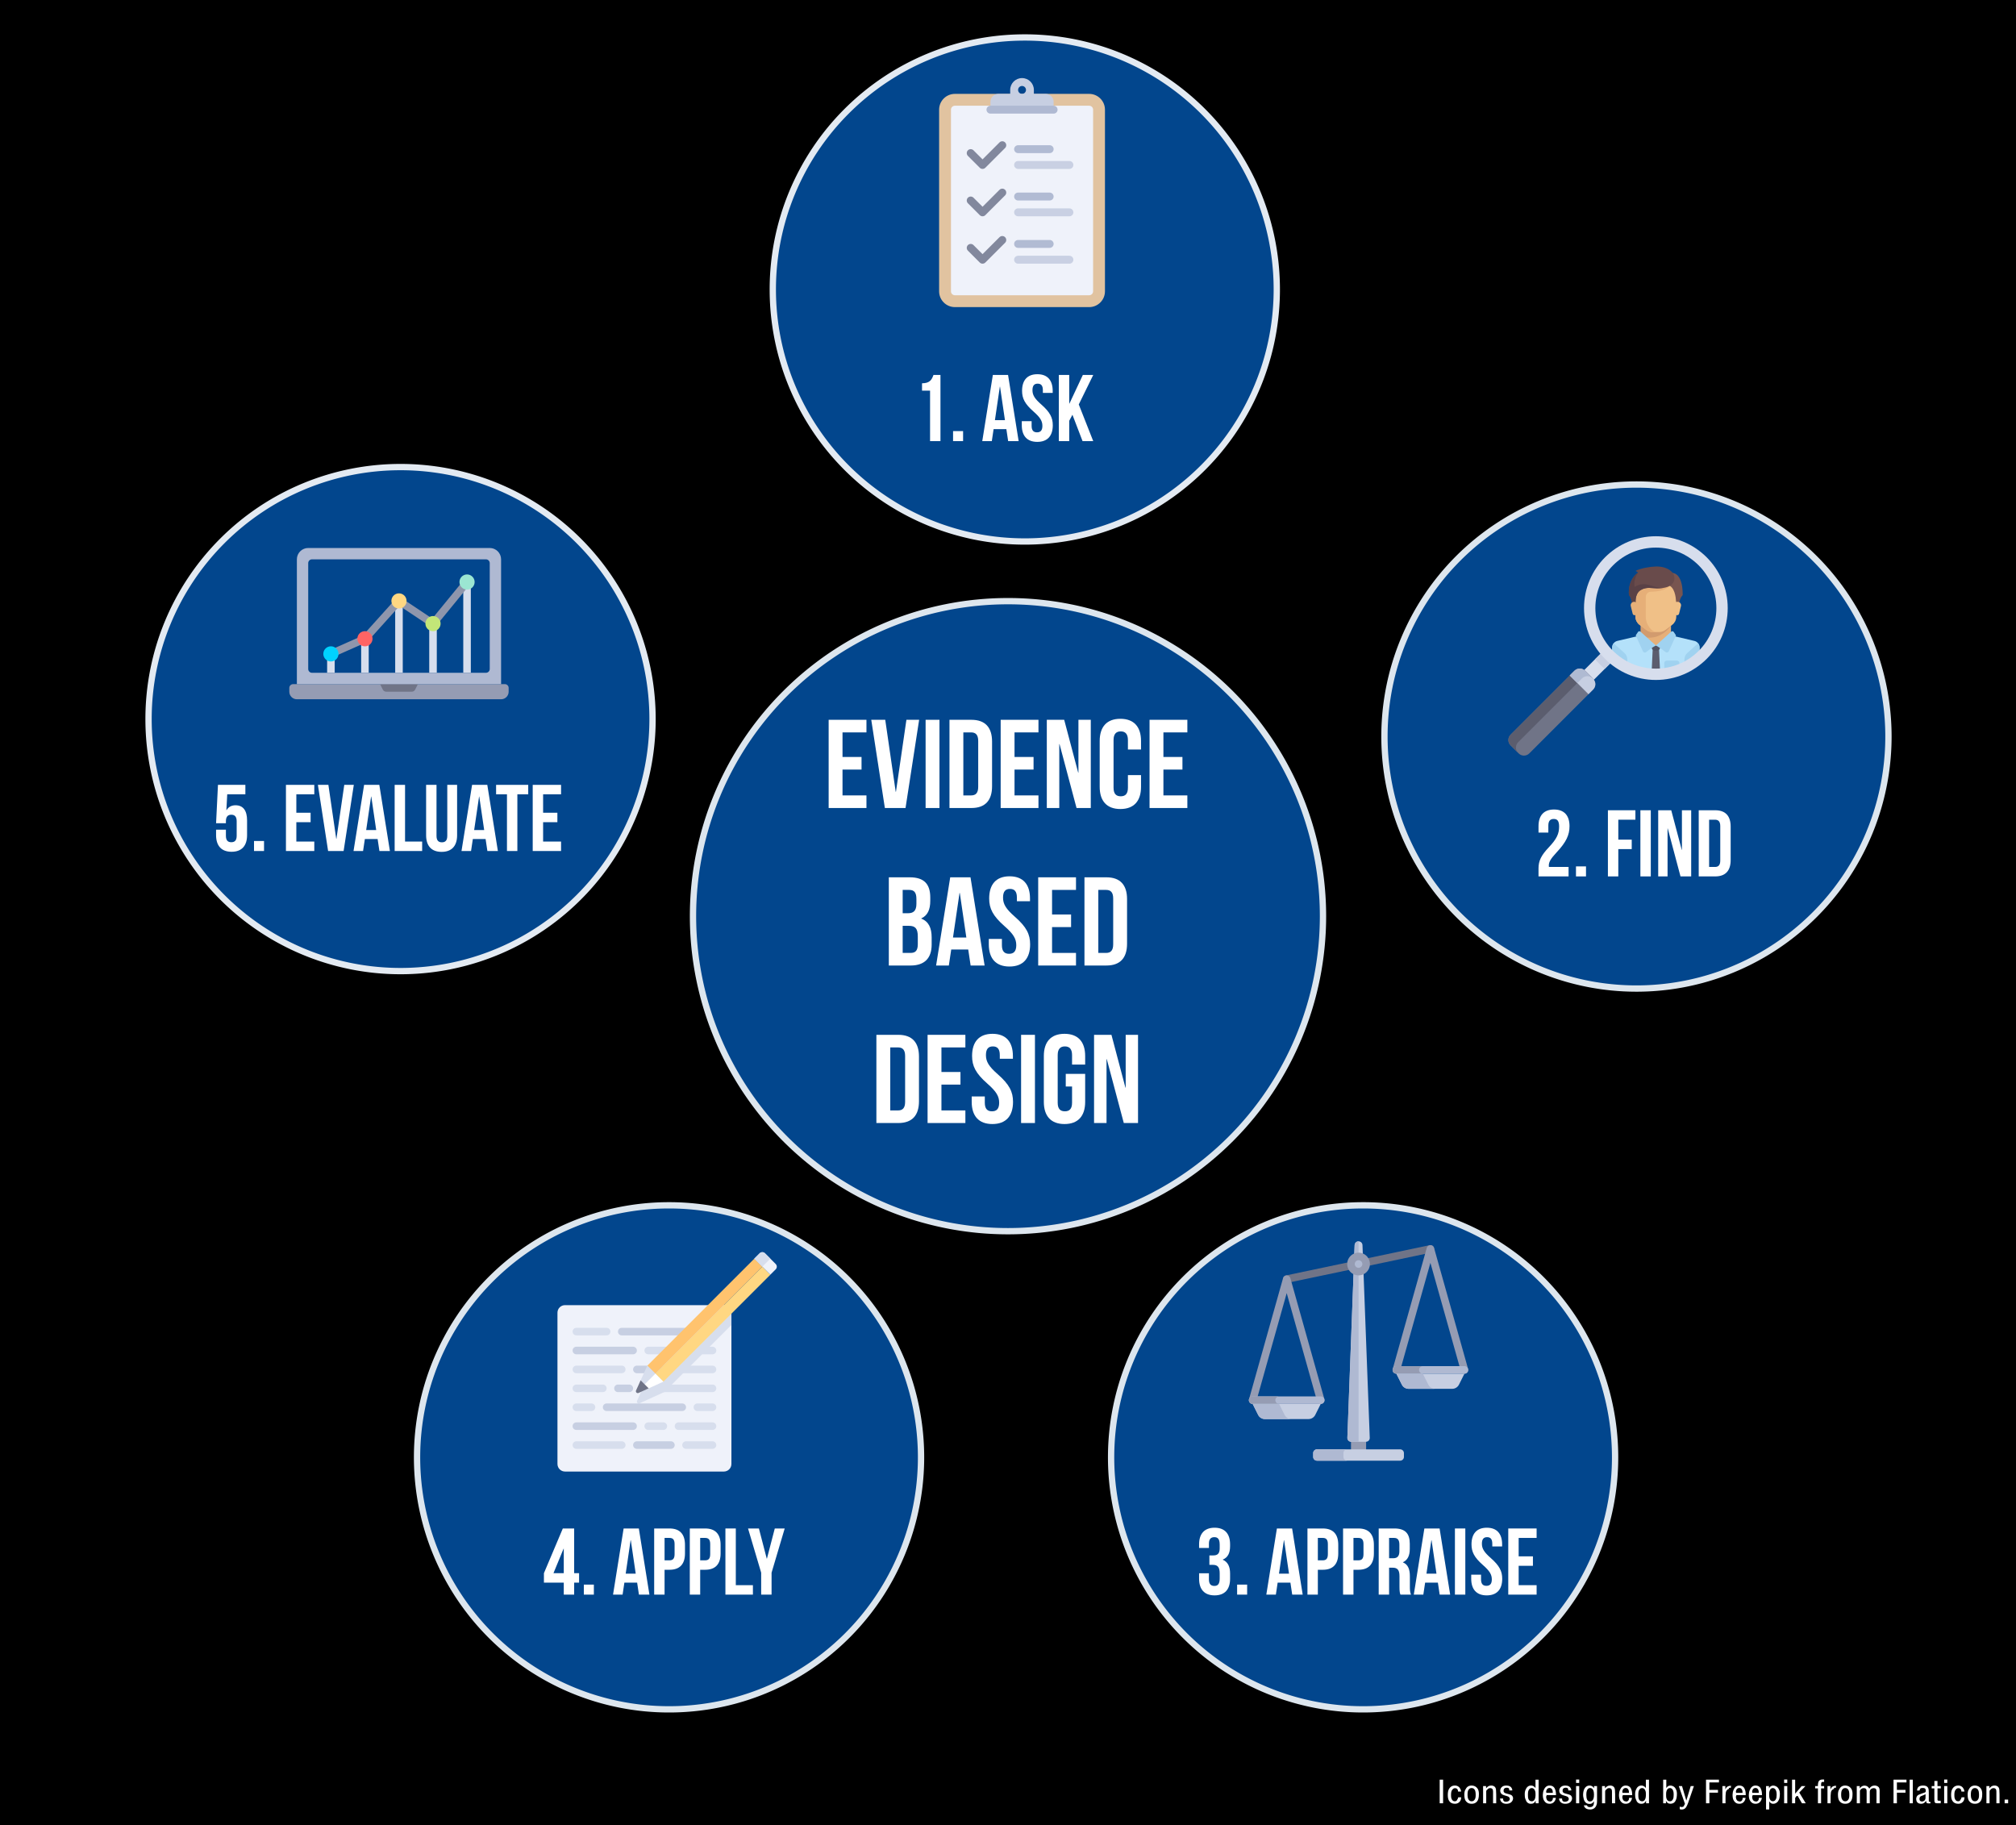
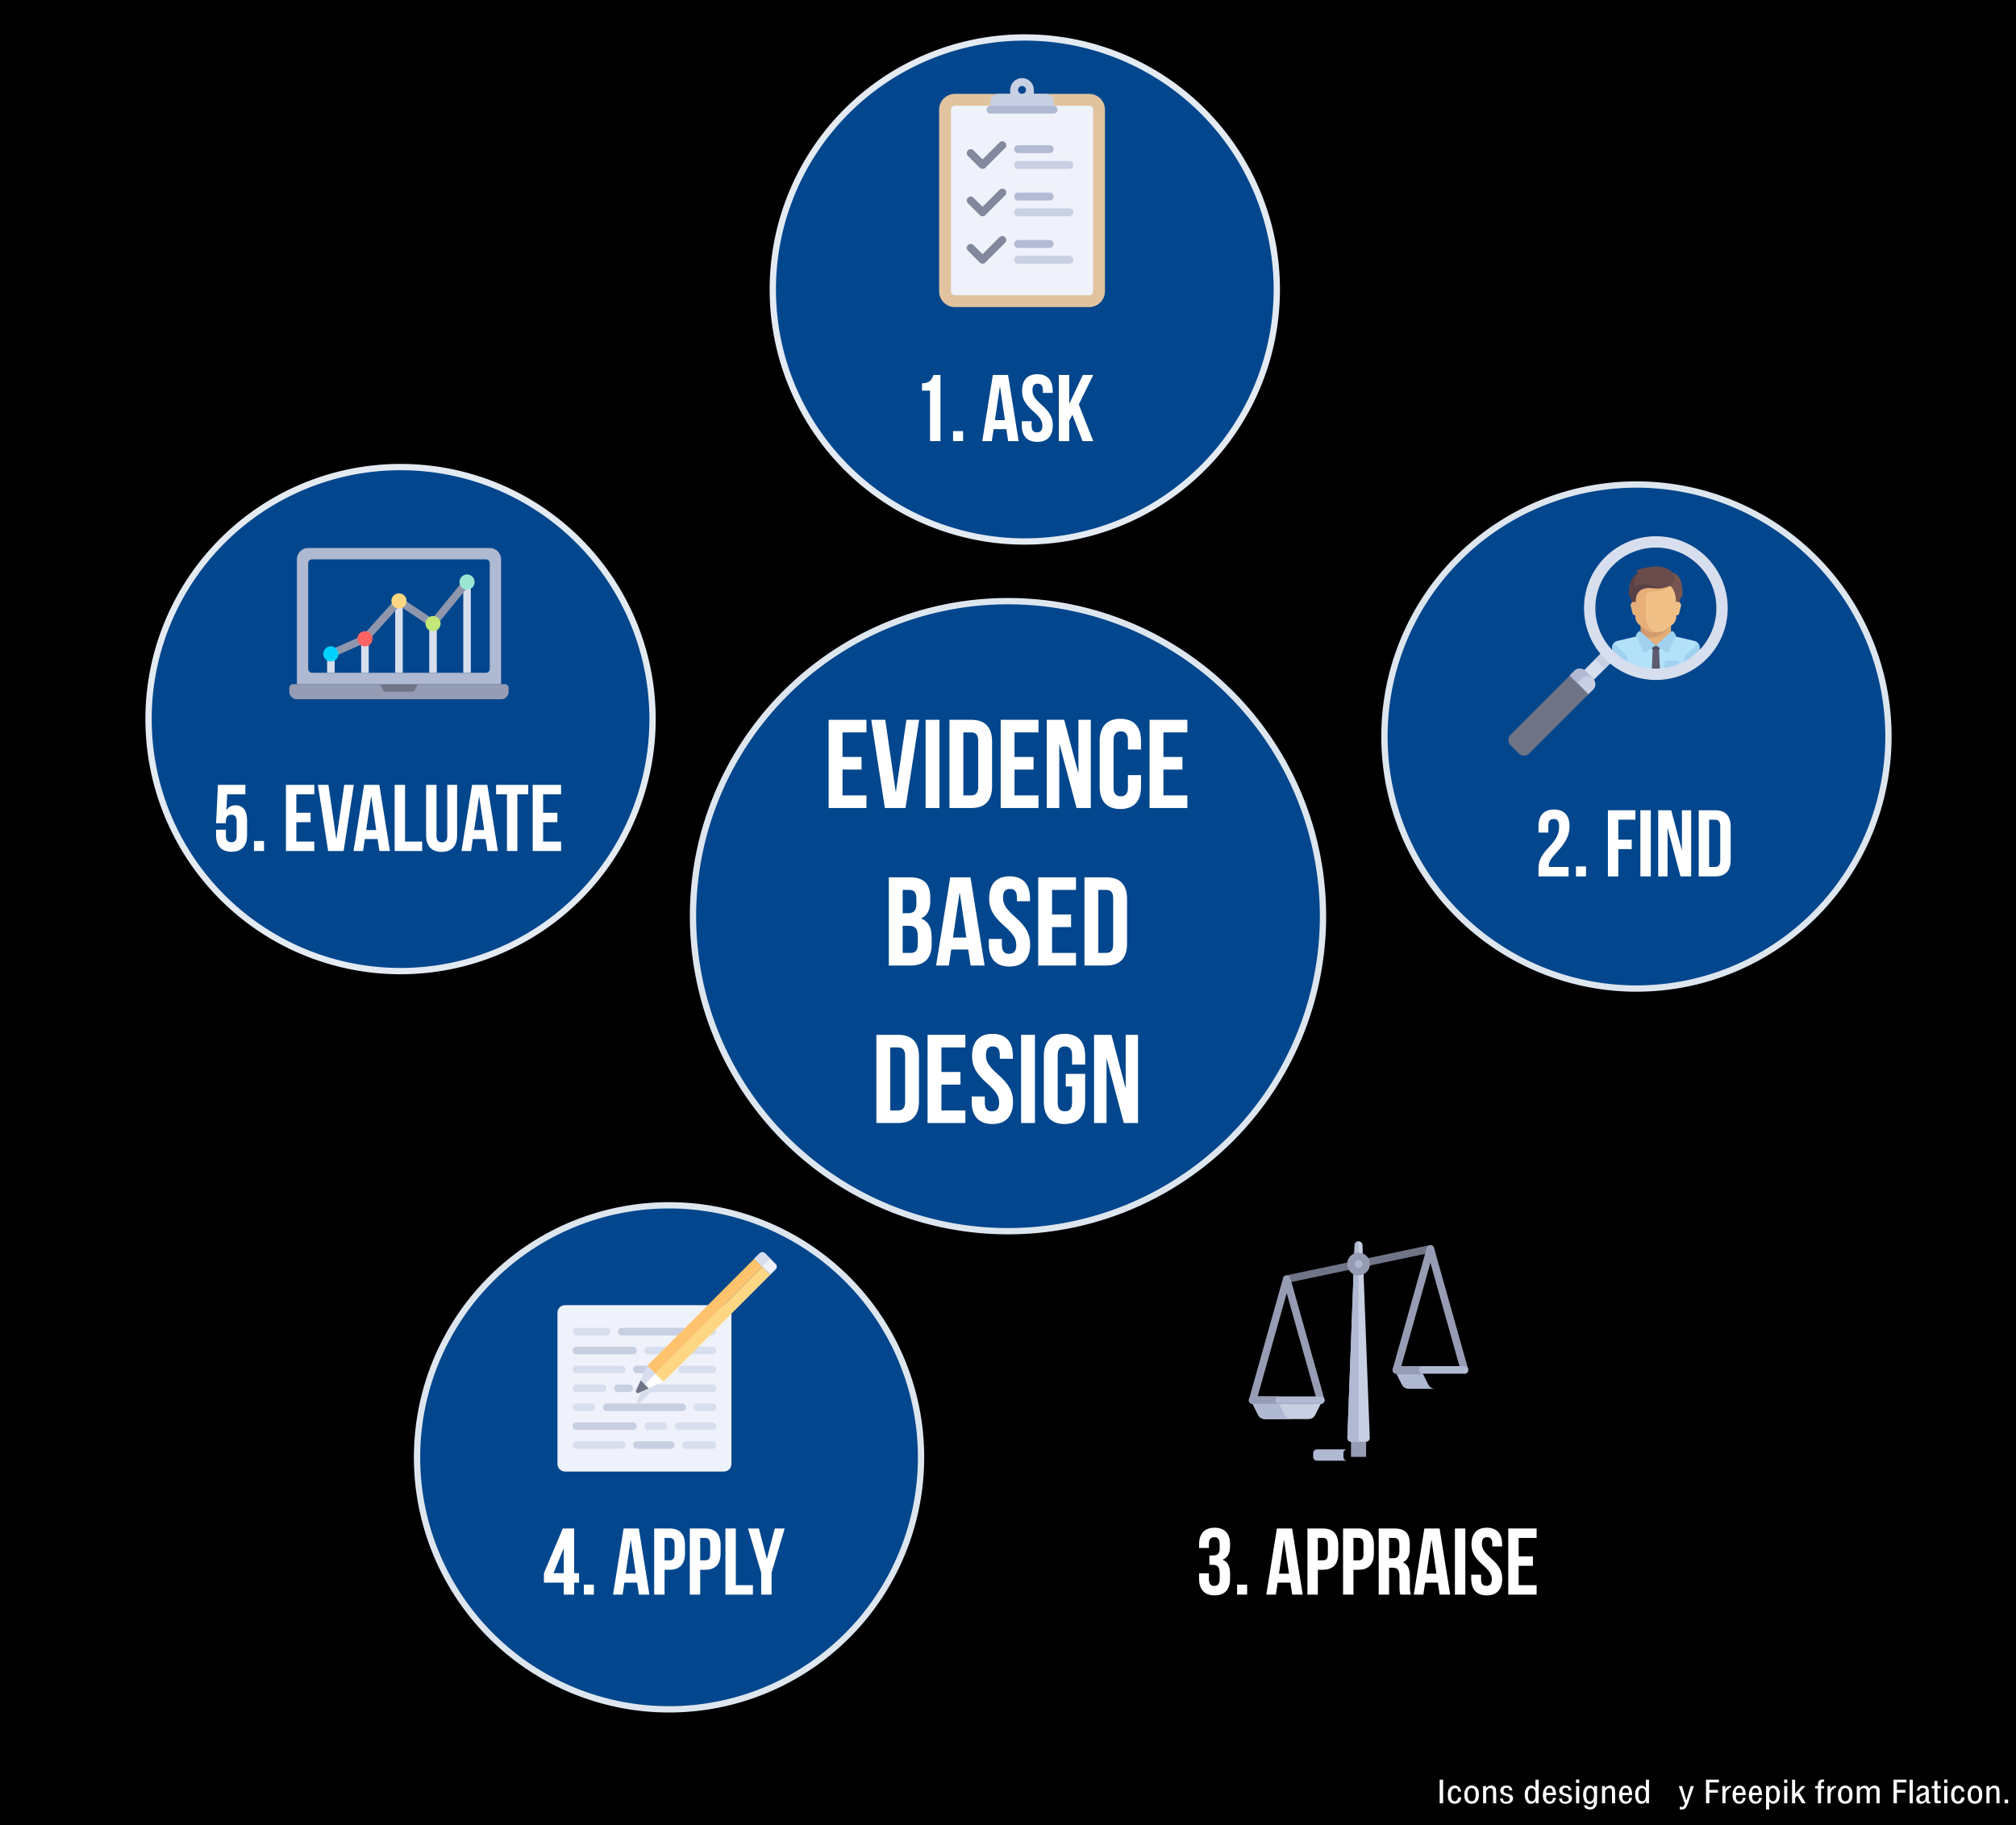
<svg xmlns="http://www.w3.org/2000/svg" xmlns:ns1="http://www.inkscape.org/namespaces/inkscape" xmlns:ns2="http://sodipodi.sourceforge.net/DTD/sodipodi-0.dtd" width="320" height="289.671" viewBox="0 0 320 289.671" id="svg2" version="1.1" ns1:version="0.91 r13725" ns2:docname="drawing_blue2.svg">
  <rect x="0" y="0" width="320" height="289.671" fill="#333333" stroke="none" />
  <defs id="defs4" />
  <ns2:namedview id="base" pagecolor="#ffffff" bordercolor="#666666" borderopacity="1.0" ns1:pageopacity="0.0" ns1:pageshadow="2" ns1:zoom="1.7369044" ns1:cx="39.8863394" ns1:cy="160.4492857" ns1:document-units="px" ns1:current-layer="layer1" showgrid="false" units="px" fit-margin-top="0" fit-margin-left="0" fit-margin-right="0" fit-margin-bottom="0" ns1:window-width="1440" ns1:window-height="782" ns1:window-x="-3" ns1:window-y="1" ns1:window-maximized="0" />
  <g ns1:label="Layer 1" ns1:groupmode="layer" id="layer1" transform="translate(-20.038,-715.663)">
    <path style="opacity:1;fill:#000000;fill-opacity:1" d="m 20.038,715.663 320,0 0,289.671 -320,0 z" id="rect6780" />
    <path style="opacity:1;fill:#02468d;fill-opacity:1;stroke:#e3eaf2;stroke-opacity:1" d="m 222.704,761.609 a 40,40 0 0 1 -40,40 40,40 0 0 1 -40,-40 40,40 0 0 1 40,-40 40,40 0 0 1 40,40 z" id="path5004" />
    <path style="opacity:1;fill:#02468d;fill-opacity:1;stroke:#dde6ee;stroke-opacity:1" d="m 319.792,832.566 a 40,40 0 0 1 -40,40 40,40 0 0 1 -40,-40 40,40 0 0 1 40,-40 40,40 0 0 1 40,40 z" id="circle6364" />
    <path style="opacity:1;fill:#02468d;fill-opacity:1;stroke:#dde6ee;stroke-opacity:1" d="m 166.236,946.971 a 40,40 0 0 1 -40,40 40,40 0 0 1 -40,-40 40,40 0 0 1 40,-40 40,40 0 0 1 40,40 z" id="circle6368" />
-     <path style="opacity:1;fill:#02468d;fill-opacity:1;stroke:#dde6ee;stroke-opacity:1" d="m 276.403,946.971 a 40,40 0 0 1 -40,40 40,40 0 0 1 -40,-40 40,40 0 0 1 40,-40 40,40 0 0 1 40,40 z" id="circle6370" />
    <path style="opacity:1;fill:#02468d;fill-opacity:1;stroke:#dde6ee;stroke-opacity:1" d="m 230.038,861.078 a 50,50 0 0 1 -50,50 50,50 0 0 1 -50,-50 50,50 0 0 1 50,-50 50,50 0 0 1 50,50 z" id="circle6372" />
    <path style="opacity:1;fill:#02468d;fill-opacity:1;stroke:#e3eaf2;stroke-opacity:1" d="m 123.617,829.796 a 40,40 0 0 1 -40,40 40,40 0 0 1 -40,-40 40,40 0 0 1 40,-40 40,40 0 0 1 40,40 z" id="circle6366" />
    <g id="g4968" transform="matrix(0.071,0,0,0.071,164.09,728.056)">
      <path id="path4894" d="m 406.069,512 -300.138,0 c -19.501,0 -35.31,-15.809 -35.31,-35.31 l 0,-406.069 c 0,-19.501 15.809,-35.31 35.31,-35.31 l 300.138,0 c 19.501,0 35.31,15.809 35.31,35.31 l 0,406.069 c 0,19.501 -15.809,35.31 -35.31,35.31 z" style="fill:#e1c3a0" ns1:connector-curvature="0" />
      <path id="path4896" d="m 406.069,485.517 -300.138,0 c -4.875,0 -8.828,-3.953 -8.828,-8.828 l 0,-406.068 c 0,-4.875 3.953,-8.828 8.828,-8.828 l 300.138,0 c 4.875,0 8.828,3.953 8.828,8.828 l 0,406.069 c 0,4.875 -3.953,8.827 -8.828,8.827 z" style="fill:#eff2fa" ns1:connector-curvature="0" />
      <path id="path4898" d="m 308.966,35.31 -26.483,0 0,-8.828 C 282.483,11.857 270.626,0 256,0 241.374,0 229.517,11.857 229.517,26.483 l 0,8.828 -26.483,0 c -9.75,0 -17.655,7.904 -17.655,17.655 l 0,17.655 141.241,0 0,-17.655 C 326.621,43.214 318.716,35.31 308.966,35.31 Z m -52.966,0 c -4.875,0 -8.828,-3.953 -8.828,-8.828 0,-4.875 3.953,-8.828 8.828,-8.828 4.875,0 8.828,3.953 8.828,8.828 0,4.875 -3.953,8.828 -8.828,8.828 z" style="fill:#c7cfe2" ns1:connector-curvature="0" />
      <path id="path4900" d="m 326.621,79.448 -141.242,0 c -4.875,0 -8.828,-3.953 -8.828,-8.828 l 0,0 c 0,-4.875 3.953,-8.828 8.828,-8.828 l 141.241,0 c 4.875,0 8.828,3.953 8.828,8.828 l 0,0 c 0,4.876 -3.952,8.828 -8.827,8.828 z" style="fill:#afb9d2" ns1:connector-curvature="0" />
      <path id="path4902" d="m 167.724,203.034 c -2.259,0 -4.518,-0.862 -6.241,-2.586 L 135,173.965 c -3.448,-3.448 -3.448,-9.035 0,-12.483 3.448,-3.448 9.035,-3.448 12.483,0 l 20.241,20.242 37.897,-37.897 c 3.448,-3.448 9.035,-3.448 12.483,0 3.448,3.448 3.448,9.035 0,12.483 l -44.138,44.138 c -1.724,1.725 -3.983,2.586 -6.242,2.586 z" style="fill:#82889d" ns1:connector-curvature="0" />
      <g id="g4904" style="opacity:0.97">
        <path id="path4906" d="m 317.793,167.724 -70.621,0 c -4.875,0 -8.828,-3.953 -8.828,-8.828 l 0,0 c 0,-4.875 3.953,-8.828 8.828,-8.828 l 70.621,0 c 4.875,0 8.828,3.953 8.828,8.828 l 0,0 c 0,4.876 -3.953,8.828 -8.828,8.828 z" style="fill:#afb9d2" ns1:connector-curvature="0" />
      </g>
      <g id="g4908" style="opacity:0.97">
        <path id="path4910" d="m 361.931,203.034 -114.759,0 c -4.875,0 -8.828,-3.953 -8.828,-8.828 l 0,0 c 0,-4.875 3.953,-8.828 8.828,-8.828 l 114.759,0 c 4.875,0 8.828,3.953 8.828,8.828 l 0,0 c 0,4.876 -3.953,8.828 -8.828,8.828 z" style="fill:#c7cfe2" ns1:connector-curvature="0" />
      </g>
      <path id="path4912" d="m 167.724,414.897 c -2.259,0 -4.518,-0.862 -6.241,-2.586 L 135,385.827 c -3.448,-3.448 -3.448,-9.035 0,-12.483 3.448,-3.448 9.035,-3.448 12.483,0 l 20.241,20.242 37.897,-37.897 c 3.448,-3.448 9.035,-3.448 12.483,0 3.448,3.448 3.448,9.035 0,12.483 l -44.138,44.138 c -1.724,1.725 -3.983,2.587 -6.242,2.587 z" style="fill:#82889d" ns1:connector-curvature="0" />
      <g id="g4914" style="opacity:0.97">
        <path id="path4916" d="m 317.793,379.586 -70.621,0 c -4.875,0 -8.828,-3.953 -8.828,-8.828 l 0,0 c 0,-4.875 3.953,-8.828 8.828,-8.828 l 70.621,0 c 4.875,0 8.828,3.953 8.828,8.828 l 0,0 c 0,4.876 -3.953,8.828 -8.828,8.828 z" style="fill:#afb9d2" ns1:connector-curvature="0" />
      </g>
      <g id="g4918" style="opacity:0.97">
        <path id="path4920" d="m 361.931,414.897 -114.759,0 c -4.875,0 -8.828,-3.953 -8.828,-8.828 l 0,0 c 0,-4.875 3.953,-8.828 8.828,-8.828 l 114.759,0 c 4.875,0 8.828,3.953 8.828,8.828 l 0,0 c 0,4.875 -3.953,8.828 -8.828,8.828 z" style="fill:#c7cfe2" ns1:connector-curvature="0" />
      </g>
      <path id="path4922" d="m 167.724,308.966 c -2.259,0 -4.518,-0.862 -6.241,-2.586 L 135,279.896 c -3.448,-3.448 -3.448,-9.035 0,-12.483 3.448,-3.448 9.035,-3.448 12.483,0 l 20.241,20.242 37.897,-37.897 c 3.448,-3.448 9.035,-3.448 12.483,0 3.448,3.448 3.448,9.035 0,12.483 l -44.138,44.138 c -1.724,1.725 -3.983,2.587 -6.242,2.587 z" style="fill:#82889d" ns1:connector-curvature="0" />
      <g id="g4924" style="opacity:0.97">
        <path id="path4926" d="m 317.793,273.655 -70.621,0 c -4.875,0 -8.828,-3.953 -8.828,-8.828 l 0,0 c 0,-4.875 3.953,-8.828 8.828,-8.828 l 70.621,0 c 4.875,0 8.828,3.953 8.828,8.828 l 0,0 c 0,4.876 -3.953,8.828 -8.828,8.828 z" style="fill:#afb9d2" ns1:connector-curvature="0" />
      </g>
      <g id="g4928" style="opacity:0.97">
        <path id="path4930" d="m 361.931,308.966 -114.759,0 c -4.875,0 -8.828,-3.953 -8.828,-8.828 l 0,0 c 0,-4.875 3.953,-8.828 8.828,-8.828 l 114.759,0 c 4.875,0 8.828,3.953 8.828,8.828 l 0,0 c 0,4.875 -3.953,8.828 -8.828,8.828 z" style="fill:#c7cfe2" ns1:connector-curvature="0" />
      </g>
      <g id="g4932" />
      <g id="g4934" />
      <g id="g4936" />
      <g id="g4938" />
      <g id="g4940" />
      <g id="g4942" />
      <g id="g4944" />
      <g id="g4946" />
      <g id="g4948" />
      <g id="g4950" />
      <g id="g4952" />
      <g id="g4954" />
      <g id="g4956" />
      <g id="g4958" />
      <g id="g4960" />
    </g>
    <g id="g5278" transform="matrix(0.068,0,0,0.068,259.463,800.776)">
      <path style="fill:#e6af78" d="m 308.976,231.447 35.3,31.378 35.301,-31.378 0,-27.456 -70.601,0 z" id="polygon5188" />
      <path id="path5190" d="m 434.16,244.29 -48.535,-11.42 c -0.733,-0.172 -1.407,-0.466 -2.038,-0.82 l -39.31,22.93 -37.778,-24.041 c -0.978,0.92 -2.191,1.606 -3.571,1.93 l -48.535,11.42 c -7.087,1.667 -12.096,7.991 -12.096,15.272 l 0,38.564 101.98,19.668 101.98,-19.668 0,-38.564 c -0.001,-7.28 -5.01,-13.603 -12.097,-15.271 z" style="fill:#b4e1fa" ns1:connector-curvature="0" />
      <path id="path5192" d="m 308.976,203.991 0,28.969 c 44.469,16.022 70.601,-24.077 70.601,-24.077 l 0,-4.892 -70.601,0 0,0 z" style="fill:#d29b6e" ns1:connector-curvature="0" />
      <path id="path5194" d="m 293.286,113.778 3.418,75.196 c 0.319,7.025 3.764,13.539 9.389,17.759 l 16.217,12.163 c 4.074,3.055 9.028,4.707 14.12,4.707 l 15.689,0 c 5.092,0 10.047,-1.652 14.12,-4.707 l 16.217,-12.163 c 5.625,-4.22 9.07,-10.733 9.389,-17.759 l 3.418,-75.196 -101.977,0 z" style="fill:#f0c087" ns1:connector-curvature="0" />
      <path id="path5196" d="m 332.509,129.468 c 15.689,0 39.223,-3.923 44.804,-15.689 l -84.028,0 3.417,75.196 c 0.319,7.025 3.764,13.539 9.389,17.758 l 16.217,12.163 c 4.074,3.055 9.028,4.707 14.12,4.707 l 7.847,0 c -7.844,0 -23.533,-15.689 -23.533,-35.3 0,-9.591 0,-35.3 0,-47.068 0,-3.923 3.923,-11.767 11.767,-11.767 z" style="fill:#e6af78" ns1:connector-curvature="0" />
      <g id="g5198">
        <path id="path5200" d="m 417.461,272.67 25.416,-22.831 c 2.13,2.697 3.379,6.09 3.379,9.724 l 0,30.719 c 0,4.332 -3.512,7.844 -7.844,7.844 l -27.456,0 0,-10.867 c -0.001,-5.565 2.364,-10.869 6.505,-14.589 z" style="fill:#a0d2f0" ns1:connector-curvature="0" />
        <path id="path5202" d="m 271.091,272.67 -25.416,-22.831 c -2.13,2.697 -3.379,6.09 -3.379,9.724 l 0,30.719 c 0,4.332 3.512,7.844 7.844,7.844 l 27.456,0 0,-10.867 c 10e-4,-5.565 -2.364,-10.869 -6.505,-14.589 z" style="fill:#a0d2f0" ns1:connector-curvature="0" />
      </g>
      <path style="fill:#5b5d6e" d="m 336.922,262.825 14.709,0 2.45,52.955 -19.611,0 z" id="polygon5204" />
      <path id="path5206" d="m 354.081,254.98 -19.611,0 0,4.625 c 0,3.945 3.198,7.143 7.143,7.143 l 5.326,0 c 3.945,0 7.143,-3.198 7.143,-7.143 l -10e-4,-4.625 0,0 z" style="fill:#515262" ns1:connector-curvature="0" />
      <g id="g5208">
        <path id="path5210" d="m 308.424,222.715 35.852,32.266 c 0,0 -10.04,5.068 -22.431,15.285 -2.556,2.108 -6.422,1.254 -7.793,-1.762 l -16.844,-37.056 5.329,-7.993 c 1.326,-1.991 4.11,-2.34 5.887,-0.74 z" style="fill:#a0d2f0" ns1:connector-curvature="0" />
        <path id="path5212" d="m 380.127,222.715 -35.851,32.266 c 0,0 10.04,5.068 22.431,15.285 2.556,2.108 6.422,1.254 7.793,-1.762 l 16.844,-37.056 -5.329,-7.993 c -1.326,-1.991 -4.11,-2.34 -5.888,-0.74 z" style="fill:#a0d2f0" ns1:connector-curvature="0" />
      </g>
      <path id="path5214" d="m 368.055,87.793 3.677,25.985 c 16.785,3.357 19.204,29.698 19.553,37.223 0.063,1.365 0.499,2.684 1.24,3.832 l 6.404,9.934 c 0,0 -2.193,-16.425 7.844,-27.456 0,0.001 3.446,-65.207 -38.718,-49.518 z" style="fill:#785550" ns1:connector-curvature="0" />
      <path id="path5216" d="m 402.864,163.09 -4.429,17.718 c -0.525,2.099 -2.411,3.572 -4.575,3.572 l 0,0 c -2.378,0 -4.384,-1.771 -4.679,-4.13 l -2.265,-18.122 c -0.606,-4.846 3.172,-9.127 8.056,-9.127 l 0.015,0 c 5.283,0 9.158,4.964 7.877,10.089 z" style="fill:#f0c087" ns1:connector-curvature="0" />
      <path id="path5218" d="m 297.045,80.766 5.802,3.964 c -26.23,19.367 -21.327,52.584 -21.327,52.584 7.844,7.844 7.844,27.456 7.844,27.456 l 7.844,-7.844 c 0,0 -3.028,-22.66 11.767,-31.379 13.728,-8.089 25.74,-3.923 37.997,-3.923 32.85,0 42.043,-12.38 40.449,-27.456 -0.824,-7.801 -12.751,-24.051 -43.145,-23.533 -12.266,0.206 -35.3,3.92 -47.231,10.131 z" style="fill:#694b4b" ns1:connector-curvature="0" />
      <path id="path5220" d="m 294.757,118.19 c 0,0 -4.168,-16.425 8.089,-33.462 -26.23,19.367 -21.327,52.584 -21.327,52.584 7.844,7.844 7.844,27.456 7.844,27.456 l 7.844,-7.844 c 0,0 -3.028,-22.66 11.767,-31.379 13.728,-8.089 25.74,-3.923 37.997,-3.923 5.342,0 9.998,-0.358 14.144,-0.971 -25.297,0.849 -40.209,-18.313 -66.358,-2.461 z" style="fill:#5a4146" ns1:connector-curvature="0" />
      <path id="path5222" d="m 285.689,163.09 4.429,17.718 c 0.525,2.099 2.411,3.572 4.575,3.572 l 0,0 c 2.378,0 4.384,-1.771 4.679,-4.13 l 2.265,-18.122 c 0.606,-4.846 -3.172,-9.127 -8.056,-9.127 l -0.015,0 c -5.283,0 -9.159,4.964 -7.877,10.089 z" style="fill:#e6af78" ns1:connector-curvature="0" />
      <path id="path5224" d="m 393.474,290.281 -23.873,0 c -3.156,0 -5.714,2.558 -5.714,5.714 l 0,12.971 35.3,0 0,-12.97 c 10e-4,-3.156 -2.557,-5.715 -5.713,-5.715 z" style="fill:#a0d2f0" ns1:connector-curvature="0" />
      <path transform="matrix(0.707,0.707,-0.707,0.707,277.025,-55.272)" style="fill:#d7deed" d="m 189.263,266.19 31.939,0 0,81.147 -31.939,0 z" id="rect5226" />
      <path id="path5228" d="m 202.44,286.975 c 6.869,8.161 14.423,15.716 22.584,22.585 l 20.2,-20.2 -22.584,-22.585 -20.2,20.2 z" style="fill:#c7cfe2" ns1:connector-curvature="0" />
      <path id="path5230" d="m 344.276,0 c -92.631,0 -167.724,75.093 -167.724,167.724 0,92.631 75.093,167.724 167.724,167.724 C 436.907,335.448 512,260.355 512,167.724 512,75.093 436.907,0 344.276,0 Z m 0,308.966 c -78.005,0 -141.241,-63.236 -141.241,-141.241 0,-78.006 63.236,-141.241 141.241,-141.241 78.006,0 141.241,63.235 141.241,141.241 10e-4,78.004 -63.235,141.241 -141.241,141.241 z" style="fill:#d7deed" ns1:connector-curvature="0" />
      <path id="path5232" d="M 23.9,506.83 5.172,488.106 c -6.895,-6.894 -6.897,-18.074 -10e-4,-24.97 L 154.17,314.137 c 6.894,-6.894 18.072,-6.894 24.967,-10e-4 l 18.728,18.724 c 6.895,6.894 6.897,18.074 0.001,24.97 L 48.867,506.829 c -6.894,6.895 -18.072,6.895 -24.967,10e-4 z" style="fill:#707487" ns1:connector-curvature="0" />
-       <path id="path5234" d="M 22.826,480.791 171.825,331.792 c 6.894,-6.894 18.071,-6.895 24.967,-10e-4 l 1.092,1.091 c 0,0 -0.011,-0.015 -0.019,-0.022 l -18.728,-18.724 c -6.895,-6.893 -18.072,-6.893 -24.967,10e-4 l -148.999,149 c -6.895,6.895 -6.895,18.074 10e-4,24.969 l 17.641,17.638 c -6.88,-6.896 -6.878,-18.063 0.013,-24.953 z" style="fill:#5b5d6e" ns1:connector-curvature="0" />
      <path id="path5236" d="m 186.987,368.708 10.878,-10.878 c 6.895,-6.895 6.894,-18.074 -0.001,-24.969 l -18.728,-18.724 c -6.895,-6.893 -18.072,-6.893 -24.967,10e-4 l -10.876,10.877 43.694,43.693 z" style="fill:#c7cfe2" ns1:connector-curvature="0" />
      <g id="g5238" style="opacity:0.97">
        <path id="path5240" d="m 160.947,342.669 10.877,-10.877 c 6.894,-6.894 18.071,-6.895 24.967,-10e-4 l 1.09,1.09 c -0.007,-0.007 -0.01,-0.014 -0.017,-0.021 l -18.728,-18.724 c -6.895,-6.893 -18.072,-6.893 -24.967,10e-4 l -10.876,10.877 17.654,17.655 z" style="fill:#afb9d2" ns1:connector-curvature="0" />
      </g>
      <g id="g5242" />
      <g id="g5244" />
      <g id="g5246" />
      <g id="g5248" />
      <g id="g5250" />
      <g id="g5252" />
      <g id="g5254" />
      <g id="g5256" />
      <g id="g5258" />
      <g id="g5260" />
      <g id="g5262" />
      <g id="g5264" />
      <g id="g5266" />
      <g id="g5268" />
      <g id="g5270" />
    </g>
    <g id="g5556" transform="matrix(0.068,0,0,0.068,218.274,912.686)">
      <path style="fill:#959cb3" d="m 238.34,450.2 35.31,0 0,52.965 -35.31,0 z" id="rect5484" />
      <path id="path5486" d="m 255.997,0.003 0,0 c -4.929,0 -8.976,3.897 -9.162,8.823 l -16.973,449.871 c -0.189,5.002 3.816,9.161 8.821,9.161 l 34.628,0 c 5.006,0 9.01,-4.158 8.821,-9.161 L 265.159,8.826 C 264.974,3.9 260.926,0.003 255.997,0.003 Z" style="fill:#c7cfe2" ns1:connector-curvature="0" />
      <path id="path5488" d="m 246.835,8.826 -16.973,449.871 c -0.189,5.002 3.816,9.161 8.821,9.161 l 17.313,0 0,-467.855 c -4.929,0.002 -8.975,3.898 -9.161,8.823 z" style="fill:#afb9d2" ns1:connector-curvature="0" />
      <path id="path5490" d="m 88.265,97.105 c -4.086,0 -7.754,-2.849 -8.629,-7.009 -1.004,-4.771 2.047,-9.452 6.819,-10.457 L 421.898,9.019 c 4.771,-1.009 9.452,2.047 10.457,6.819 1.005,4.772 -2.047,9.452 -6.819,10.457 L 90.093,96.915 c -0.612,0.13 -1.225,0.19 -1.828,0.19 z" style="fill:#707487" ns1:connector-curvature="0" />
-       <path id="path5492" d="m 353.097,511.995 -194.196,0 c -4.875,0 -8.827,-3.952 -8.827,-8.827 l 0,-8.827 c 0,-4.875 3.952,-8.827 8.827,-8.827 l 194.196,0 c 4.875,0 8.827,3.953 8.827,8.827 l 0,8.827 c 0.001,4.876 -3.952,8.827 -8.827,8.827 z" style="fill:#c7cfe2" ns1:connector-curvature="0" />
      <path id="path5494" d="m 220.685,503.168 0,-8.827 c 0,-4.875 3.952,-8.827 8.827,-8.827 l -70.62,0 c -4.875,0 -8.827,3.953 -8.827,8.827 l 0,8.827 c 0,4.875 3.952,8.827 8.827,8.827 l 70.62,0 c -4.875,0 -8.827,-3.952 -8.827,-8.827 z" style="fill:#afb9d2" ns1:connector-curvature="0" />
      <path style="fill:#959cb3" d="M 282.477,52.964 A 26.482,26.482 0 0 1 255.995,79.446 26.482,26.482 0 0 1 229.513,52.964 26.482,26.482 0 0 1 255.995,26.482 26.482,26.482 0 0 1 282.477,52.964 Z" id="circle5496" />
      <path style="fill:#afb9d2" d="m 264.822,52.964 a 8.827,8.827 0 0 1 -8.827,8.827 8.827,8.827 0 0 1 -8.827,-8.827 8.827,8.827 0 0 1 8.827,-8.827 8.827,8.827 0 0 1 8.827,8.827 z" id="circle5498" />
      <path id="path5500" d="m 167.72,379.588 c -3.858,0 -7.396,-2.548 -8.495,-6.444 L 88.277,120.881 17.331,373.144 c -1.327,4.69 -6.198,7.418 -10.888,6.112 -4.694,-1.323 -7.431,-6.198 -6.112,-10.888 L 79.778,85.89 c 1.074,-3.81 4.543,-6.44 8.5,-6.44 3.957,0 7.426,2.629 8.5,6.44 l 79.447,282.479 c 1.319,4.69 -1.418,9.565 -6.112,10.888 -0.798,0.224 -1.604,0.331 -2.393,0.331 z" style="fill:#959cb3" ns1:connector-curvature="0" />
      <path id="path5502" d="m 167.724,379.583 -158.894,0 c -4.875,0 -8.827,-3.952 -8.827,-8.827 l 0,0 c 0,-4.875 3.952,-8.827 8.827,-8.827 l 158.894,0 c 4.875,0 8.827,3.953 8.827,8.827 l 0,0 c 0,4.876 -3.951,8.827 -8.827,8.827 z" style="fill:#afb9d2" ns1:connector-curvature="0" />
      <path id="path5504" d="m 61.795,370.756 c 0,-4.875 3.952,-8.827 8.827,-8.827 l -61.792,0 c -4.875,0 -8.827,3.953 -8.827,8.827 0,4.875 3.952,8.827 8.827,8.827 l 61.792,0 c -4.875,0 -8.827,-3.952 -8.827,-8.827 z" style="fill:#959cb3" ns1:connector-curvature="0" />
      <path id="path5506" d="m 139.158,414.893 -101.761,0 c -6.687,0 -12.801,-3.778 -15.791,-9.76 l -12.776,-25.55 158.894,0 -12.776,25.55 c -2.99,5.982 -9.103,9.76 -15.79,9.76 z" style="fill:#c7cfe2" ns1:connector-curvature="0" />
      <path id="path5508" d="m 83.398,405.135 -12.776,-25.55 -61.792,0 12.776,25.55 c 2.99,5.981 9.103,9.76 15.791,9.76 l 61.792,0 c -6.688,-0.002 -12.801,-3.78 -15.791,-9.76 z" style="fill:#afb9d2" ns1:connector-curvature="0" />
      <path id="path5510" d="m 503.163,308.968 c -3.858,0 -7.396,-2.548 -8.495,-6.444 L 423.72,50.261 352.773,302.524 c -1.327,4.69 -6.198,7.418 -10.888,6.112 -4.694,-1.323 -7.431,-6.198 -6.112,-10.888 L 415.22,15.27 c 1.074,-3.81 4.543,-6.44 8.5,-6.44 3.957,0 7.426,2.629 8.5,6.44 l 79.447,282.479 c 1.319,4.69 -1.418,9.565 -6.112,10.888 -0.797,0.224 -1.603,0.331 -2.392,0.331 z" style="fill:#959cb3" ns1:connector-curvature="0" />
      <path id="path5512" d="m 503.167,308.964 -158.894,0 c -4.875,0 -8.827,-3.952 -8.827,-8.827 l 0,0 c 0,-4.875 3.952,-8.827 8.827,-8.827 l 158.894,0 c 4.875,0 8.827,3.953 8.827,8.827 l 0,0 c 10e-4,4.875 -3.951,8.827 -8.827,8.827 z" style="fill:#afb9d2" ns1:connector-curvature="0" />
      <path id="path5514" d="m 397.238,300.136 c 0,-4.875 3.952,-8.827 8.827,-8.827 l -61.792,0 c -4.875,0 -8.827,3.953 -8.827,8.827 0,4.875 3.952,8.827 8.827,8.827 l 61.792,0 c -4.875,10e-4 -8.827,-3.952 -8.827,-8.827 z" style="fill:#959cb3" ns1:connector-curvature="0" />
-       <path id="path5516" d="m 474.602,344.274 -101.762,0 c -6.687,0 -12.801,-3.778 -15.791,-9.76 l -12.776,-25.55 158.894,0 -12.776,25.55 c -2.99,5.982 -9.103,9.76 -15.789,9.76 z" style="fill:#c7cfe2" ns1:connector-curvature="0" />
      <path id="path5518" d="m 418.841,334.515 -12.776,-25.55 -61.792,0 12.776,25.55 c 2.99,5.981 9.103,9.76 15.791,9.76 l 61.792,0 c -6.688,-10e-4 -12.801,-3.779 -15.791,-9.76 z" style="fill:#afb9d2" ns1:connector-curvature="0" />
      <g id="g5520" />
      <g id="g5522" />
      <g id="g5524" />
      <g id="g5526" />
      <g id="g5528" />
      <g id="g5530" />
      <g id="g5532" />
      <g id="g5534" />
      <g id="g5536" />
      <g id="g5538" />
      <g id="g5540" />
      <g id="g5542" />
      <g id="g5544" />
      <g id="g5546" />
      <g id="g5548" />
    </g>
    <g id="g6057" transform="matrix(0.068,0,0,0.068,108.524,914.41)">
      <path id="path5949" d="m 388.414,123.587 -370.758,0 c -9.751,0 -17.655,7.904 -17.655,17.655 l 0,353.103 c 0,9.751 7.904,17.655 17.655,17.655 l 370.759,0 c 9.751,0 17.655,-7.904 17.655,-17.655 l 0,-353.103 c 0,-9.751 -7.906,-17.655 -17.656,-17.655 z" style="fill:#eff2fa" ns1:connector-curvature="0" />
      <g id="g5951">
-         <path id="path5953" d="m 406.07,141.242 c 0,-9.751 -7.905,-17.655 -17.655,-17.655 l -10.969,0 -165.315,165.315 -15.605,34.332 -10.735,23.616 c -1.687,3.713 2.132,7.532 5.845,5.844 l 16.832,-7.651 41.114,-18.689 156.488,-156.487 0,-28.625 z" style="fill:#d7deed" ns1:connector-curvature="0" />
+         <path id="path5953" d="m 406.07,141.242 c 0,-9.751 -7.905,-17.655 -17.655,-17.655 l -10.969,0 -165.315,165.315 -15.605,34.332 -10.735,23.616 c -1.687,3.713 2.132,7.532 5.845,5.844 z" style="fill:#d7deed" ns1:connector-curvature="0" />
        <path id="path5955" d="m 114.759,194.208 -70.621,0 c -4.875,0 -8.828,-3.953 -8.828,-8.828 l 0,0 c 0,-4.875 3.953,-8.828 8.828,-8.828 l 70.621,0 c 4.875,0 8.828,3.953 8.828,8.828 l 0,0 c 0,4.875 -3.953,8.828 -8.828,8.828 z" style="fill:#d7deed" ns1:connector-curvature="0" />
        <path id="path5957" d="m 361.932,194.208 -26.483,0 c -4.875,0 -8.828,-3.953 -8.828,-8.828 l 0,0 c 0,-4.875 3.953,-8.828 8.828,-8.828 l 26.483,0 c 4.875,0 8.828,3.953 8.828,8.828 l 0,0 c -10e-4,4.875 -3.953,8.828 -8.828,8.828 z" style="fill:#d7deed" ns1:connector-curvature="0" />
      </g>
      <path id="path5959" d="m 300.138,194.208 -150.068,0 c -4.875,0 -8.828,-3.953 -8.828,-8.828 l 0,0 c 0,-4.875 3.953,-8.828 8.828,-8.828 l 150.069,0 c 4.875,0 8.828,3.953 8.828,8.828 l 0,0 c -10e-4,4.875 -3.953,8.828 -8.829,8.828 z" style="fill:#c7cfe2" ns1:connector-curvature="0" />
      <g id="g5961">
        <path id="path5963" d="m 150.07,282.484 -105.932,0 c -4.875,0 -8.828,-3.953 -8.828,-8.828 l 0,0 c 0,-4.875 3.953,-8.828 8.828,-8.828 l 105.932,0 c 4.875,0 8.828,3.953 8.828,8.828 l 0,0 c -0.001,4.875 -3.953,8.828 -8.828,8.828 z" style="fill:#d7deed" ns1:connector-curvature="0" />
        <path id="path5965" d="m 105.932,326.622 -61.794,0 c -4.875,0 -8.828,-3.953 -8.828,-8.828 l 0,0 c 0,-4.875 3.953,-8.828 8.828,-8.828 l 61.793,0 c 4.875,0 8.828,3.953 8.828,8.828 l 0,0 c 0,4.875 -3.952,8.828 -8.827,8.828 z" style="fill:#d7deed" ns1:connector-curvature="0" />
        <path id="path5967" d="m 361.932,326.622 -141.242,0 c -4.875,0 -8.828,-3.953 -8.828,-8.828 l 0,0 c 0,-4.875 3.953,-8.828 8.828,-8.828 l 141.241,0 c 4.875,0 8.828,3.953 8.828,8.828 l 0,0 c 0,4.875 -3.952,8.828 -8.827,8.828 z" style="fill:#d7deed" ns1:connector-curvature="0" />
        <path id="path5969" d="m 361.932,282.484 -70.621,0 c -4.875,0 -8.828,-3.953 -8.828,-8.828 l 0,0 c 0,-4.875 3.953,-8.828 8.828,-8.828 l 70.621,0 c 4.875,0 8.828,3.953 8.828,8.828 l 0,0 c -10e-4,4.875 -3.953,8.828 -8.828,8.828 z" style="fill:#d7deed" ns1:connector-curvature="0" />
      </g>
      <g id="g5971">
        <path id="path5973" d="m 256.001,282.483 -70.621,0 c -4.875,0 -8.828,-3.953 -8.828,-8.828 l 0,0 c 0,-4.875 3.953,-8.828 8.828,-8.828 l 70.621,0 c 4.875,0 8.828,3.953 8.828,8.828 l 0,0 c -0.001,4.876 -3.953,8.828 -8.828,8.828 z" style="fill:#c7cfe2" ns1:connector-curvature="0" />
        <path id="path5975" d="m 176.552,238.346 -132.414,0 c -4.875,0 -8.828,-3.953 -8.828,-8.828 l 0,0 c 0,-4.875 3.953,-8.828 8.828,-8.828 l 132.414,0 c 4.875,0 8.828,3.953 8.828,8.828 l 0,0 c 0,4.875 -3.953,8.828 -8.828,8.828 z" style="fill:#c7cfe2" ns1:connector-curvature="0" />
        <path id="path5977" d="m 167.725,326.622 -26.483,0 c -4.875,0 -8.828,-3.953 -8.828,-8.828 l 0,0 c 0,-4.875 3.953,-8.828 8.828,-8.828 l 26.483,0 c 4.875,0 8.828,3.953 8.828,8.828 l 0,0 c -0.001,4.875 -3.953,8.828 -8.828,8.828 z" style="fill:#c7cfe2" ns1:connector-curvature="0" />
      </g>
      <g id="g5979">
        <path id="path5981" d="m 79.449,370.76 -35.31,0 c -4.875,0 -8.828,-3.953 -8.828,-8.828 l 0,0 c 0,-4.875 3.953,-8.828 8.828,-8.828 l 35.31,0 c 4.875,0 8.828,3.953 8.828,8.828 l 0,0 c -0.001,4.875 -3.953,8.828 -8.828,8.828 z" style="fill:#d7deed" ns1:connector-curvature="0" />
        <path id="path5983" d="m 247.173,414.898 -35.31,0 c -4.875,0 -8.828,-3.953 -8.828,-8.828 l 0,0 c 0,-4.875 3.953,-8.828 8.828,-8.828 l 35.31,0 c 4.875,0 8.828,3.953 8.828,8.828 l 0,0 c 0,4.875 -3.953,8.828 -8.828,8.828 z" style="fill:#d7deed" ns1:connector-curvature="0" />
        <path id="path5985" d="m 361.932,414.898 -79.448,0 c -4.875,0 -8.828,-3.953 -8.828,-8.828 l 0,0 c 0,-4.875 3.953,-8.828 8.828,-8.828 l 79.448,0 c 4.875,0 8.828,3.953 8.828,8.828 l 0,0 c -10e-4,4.875 -3.953,8.828 -8.828,8.828 z" style="fill:#d7deed" ns1:connector-curvature="0" />
        <path id="path5987" d="m 361.932,370.76 -35.31,0 c -4.875,0 -8.828,-3.953 -8.828,-8.828 l 0,0 c 0,-4.875 3.953,-8.828 8.828,-8.828 l 35.31,0 c 4.875,0 8.828,3.953 8.828,8.828 l 0,0 c -10e-4,4.875 -3.953,8.828 -8.828,8.828 z" style="fill:#d7deed" ns1:connector-curvature="0" />
      </g>
      <path id="path5989" d="m 291.311,370.76 -176.552,0 c -4.875,0 -8.828,-3.953 -8.828,-8.828 l 0,0 c 0,-4.875 3.953,-8.828 8.828,-8.828 l 176.552,0 c 4.875,0 8.828,3.953 8.828,8.828 l 0,0 c -0.001,4.875 -3.953,8.828 -8.828,8.828 z" style="fill:#c7cfe2" ns1:connector-curvature="0" />
      <g id="g5991">
        <path id="path5993" d="m 150.07,459.036 -105.932,0 c -4.875,0 -8.828,-3.953 -8.828,-8.828 l 0,0 c 0,-4.875 3.953,-8.828 8.828,-8.828 l 105.932,0 c 4.875,0 8.828,3.953 8.828,8.828 l 0,0 c -0.001,4.875 -3.953,8.828 -8.828,8.828 z" style="fill:#d7deed" ns1:connector-curvature="0" />
        <path id="path5995" d="m 361.932,459.036 -61.793,0 c -4.875,0 -8.828,-3.953 -8.828,-8.828 l 0,0 c 0,-4.875 3.953,-8.828 8.828,-8.828 l 61.793,0 c 4.875,0 8.828,3.953 8.828,8.828 l 0,0 c -10e-4,4.875 -3.953,8.828 -8.828,8.828 z" style="fill:#d7deed" ns1:connector-curvature="0" />
      </g>
      <g id="g5997">
        <path id="path5999" d="m 264.828,459.036 -79.448,0 c -4.875,0 -8.828,-3.953 -8.828,-8.828 l 0,0 c 0,-4.875 3.953,-8.828 8.828,-8.828 l 79.448,0 c 4.875,0 8.828,3.953 8.828,8.828 l 0,0 c 0,4.875 -3.953,8.828 -8.828,8.828 z" style="fill:#c7cfe2" ns1:connector-curvature="0" />
        <path id="path6001" d="m 176.552,414.898 -132.414,0 c -4.875,0 -8.828,-3.953 -8.828,-8.828 l 0,0 c 0,-4.875 3.953,-8.828 8.828,-8.828 l 132.414,0 c 4.875,0 8.828,3.953 8.828,8.828 l 0,0 c 0,4.875 -3.953,8.828 -8.828,8.828 z" style="fill:#c7cfe2" ns1:connector-curvature="0" />
      </g>
      <path id="path6003" d="m 361.932,238.346 -150.069,0 c -4.875,0 -8.828,-3.953 -8.828,-8.828 l 0,0 c 0,-4.875 3.953,-8.828 8.828,-8.828 l 150.069,0 c 4.875,0 8.828,3.953 8.828,8.828 l 0,0 c -10e-4,4.875 -3.953,8.828 -8.828,8.828 z" style="fill:#d7deed" ns1:connector-curvature="0" />
      <path transform="matrix(-0.707,-0.707,0.707,-0.707,481.701,498.066)" style="fill:#ffc36e" d="m 330.762,-27.281 26.483,0 0,353.1 -26.483,0 z" id="rect6005" />
      <path transform="matrix(-0.707,-0.707,0.707,-0.707,500.426,543.272)" style="fill:#ffd782" d="m 349.487,-8.556 26.483,0 0,353.1 -26.483,0 z" id="rect6007" />
      <path id="path6009" d="M 496.931,52.523 459.479,15.071 471.963,2.587 c 3.447,-3.447 9.037,-3.447 12.484,0 l 24.968,24.968 c 3.447,3.447 3.447,9.037 0,12.484 l -12.484,12.484 z" style="fill:#eff2fa" ns1:connector-curvature="0" />
      <g id="g6011">
        <path id="path6013" d="M 478.204,33.796 459.478,15.07 471.962,2.586 c 3.447,-3.447 9.037,-3.447 12.484,0 L 496.93,15.07 478.204,33.796 Z" style="fill:#d7deed" ns1:connector-curvature="0" />
        <path style="fill:#d7deed" d="m 198.621,313.38 29.903,-29.902 -18.727,-18.725 -18.689,41.114 z" id="polygon6015" />
      </g>
      <path style="fill:#ffffff" d="m 206.135,320.894 41.114,-18.689 -18.725,-18.727 -29.903,29.902 z" id="polygon6017" />
      <path id="path6019" d="m 189.302,328.544 23.616,-10.734 -18.727,-18.727 -10.734,23.616 c -1.688,3.713 2.131,7.533 5.845,5.845 z" style="fill:#707487" ns1:connector-curvature="0" />
      <g id="g6021" />
      <g id="g6023" />
      <g id="g6025" />
      <g id="g6027" />
      <g id="g6029" />
      <g id="g6031" />
      <g id="g6033" />
      <g id="g6035" />
      <g id="g6037" />
      <g id="g6039" />
      <g id="g6041" />
      <g id="g6043" />
      <g id="g6045" />
      <g id="g6047" />
      <g id="g6049" />
    </g>
    <g id="g6332" transform="matrix(0.068,0,0,0.068,65.96,797.237)">
      <g id="g6266">
        <path style="fill:#d7deed" d="m 88.276,326.621 17.655,0 0,44.138 -17.655,0 z" id="rect6268" />
        <path style="fill:#d7deed" d="m 167.724,291.31 17.655,0 0,79.448 -17.655,0 z" id="rect6270" />
        <path style="fill:#d7deed" d="m 326.621,256 17.655,0 0,114.759 -17.655,0 z" id="rect6272" />
        <path style="fill:#d7deed" d="m 406.069,167.724 17.655,0 0,203.034 -17.655,0 z" id="rect6274" />
        <path style="fill:#d7deed" d="m 247.172,211.862 17.655,0 0,158.897 -17.655,0 z" id="rect6276" />
      </g>
      <path id="path6278" d="m 97.108,335.451 c -3.382,0 -6.61,-1.954 -8.072,-5.245 -1.98,-4.455 0.026,-9.672 4.482,-11.652 l 77.73,-34.547 78.19,-86.878 c 2.932,-3.26 7.81,-3.873 11.458,-1.44 l 72.788,48.525 74.379,-90.908 c 3.087,-3.775 8.648,-4.331 12.423,-1.242 3.773,3.087 4.329,8.649 1.242,12.422 l -79.448,97.103 c -2.876,3.516 -7.949,4.277 -11.729,1.756 l -73.097,-48.73 -74.342,82.601 c -0.829,0.921 -1.843,1.658 -2.976,2.162 l -79.448,35.31 c -1.165,0.518 -2.382,0.763 -3.58,0.763 z" style="fill:#8f96ac" ns1:connector-curvature="0" />
      <path id="path6280" d="m 494.345,432.552 -476.69,0 C 7.904,432.552 0,424.648 0,414.897 l 0,-8.828 c 0,-4.875 3.953,-8.828 8.828,-8.828 l 494.345,0 c 4.875,0 8.828,3.953 8.828,8.828 l 0,8.828 c -10e-4,9.751 -7.905,17.655 -17.656,17.655 z" style="fill:#959cb3" ns1:connector-curvature="0" />
      <path id="path6282" d="m 285.855,414.897 -59.709,0 c -3.343,0 -6.4,-1.889 -7.895,-4.879 l -6.389,-12.776 88.276,0 -6.388,12.776 c -1.495,2.989 -4.552,4.879 -7.895,4.879 z" style="fill:#707487" ns1:connector-curvature="0" />
      <path id="path6284" d="m 467.862,79.448 -423.724,0 c -14.626,0 -26.483,11.857 -26.483,26.483 l 0,291.31 476.69,0 0,-291.31 c 0,-14.626 -11.857,-26.483 -26.483,-26.483 z m 0,282.483 c 0,4.875 -3.953,8.828 -8.828,8.828 l -406.068,0 c -4.875,0 -8.828,-3.953 -8.828,-8.828 l 0,-247.172 c 0,-4.875 3.953,-8.828 8.828,-8.828 l 406.069,0 c 4.875,0 8.828,3.953 8.828,8.828 l 0,247.172 z" style="fill:#afb9d2" ns1:connector-curvature="0" />
      <path style="fill:#ffd782" d="M 273.655,203.034 A 17.655,17.655 0 0 1 256,220.689 17.655,17.655 0 0 1 238.345,203.034 17.655,17.655 0 0 1 256,185.379 a 17.655,17.655 0 0 1 17.655,17.655 z" id="circle6286" />
      <path style="fill:#ff6464" d="m 194.207,291.31 a 17.655,17.655 0 0 1 -17.655,17.655 17.655,17.655 0 0 1 -17.655,-17.655 17.655,17.655 0 0 1 17.655,-17.655 17.655,17.655 0 0 1 17.655,17.655 z" id="circle6288" />
      <path style="fill:#9be6d2" d="m 432.552,158.897 a 17.655,17.655 0 0 1 -17.655,17.655 17.655,17.655 0 0 1 -17.655,-17.655 17.655,17.655 0 0 1 17.655,-17.655 17.655,17.655 0 0 1 17.655,17.655 z" id="circle6290" />
      <path style="fill:#c3e678" d="M 353.103,256 A 17.655,17.655 0 0 1 335.448,273.655 17.655,17.655 0 0 1 317.793,256 17.655,17.655 0 0 1 335.448,238.345 17.655,17.655 0 0 1 353.103,256 Z" id="circle6292" />
      <path style="fill:#00d2ff" d="M 114.758,326.621 A 17.655,17.655 0 0 1 97.103,344.276 17.655,17.655 0 0 1 79.448,326.621 17.655,17.655 0 0 1 97.103,308.966 17.655,17.655 0 0 1 114.758,326.621 Z" id="circle6294" />
      <g id="g6296" />
      <g id="g6298" />
      <g id="g6300" />
      <g id="g6302" />
      <g id="g6304" />
      <g id="g6306" />
      <g id="g6308" />
      <g id="g6310" />
      <g id="g6312" />
      <g id="g6314" />
      <g id="g6316" />
      <g id="g6318" />
      <g id="g6320" />
      <g id="g6322" />
      <g id="g6324" />
    </g>
    <g transform="translate(-4.038,703.603)" style="font-style:normal;font-variant:normal;font-weight:normal;font-stretch:normal;font-size:20px;line-height:125%;font-family:'Bebas Neue';-inkscape-font-specification:'Bebas Neue';text-align:center;letter-spacing:0px;word-spacing:0px;text-anchor:middle;fill:#000000;fill-opacity:1;stroke:none;stroke-width:1px;stroke-linecap:butt;stroke-linejoin:miter;stroke-opacity:1" id="flowRoot7582">
      <path d="m 157.808,128.307 3.8,0 0,-2 -6,0 0,14 6,0 0,-2 -3.8,0 0,-4.1 3.02,0 0,-2 -3.02,0 0,-3.9 z" style="font-style:normal;font-variant:normal;font-weight:normal;font-stretch:normal;font-size:20px;font-family:'Bebas Neue';-inkscape-font-specification:'Bebas Neue';fill:#ffffff" id="path4516" />
      <path d="m 164.591,126.307 -2.22,0 2.16,14 3.28,0 2.16,-14 -2.02,0 -1.66,11.42 -0.04,0 -1.66,-11.42 z" style="font-style:normal;font-variant:normal;font-weight:normal;font-stretch:normal;font-size:20px;font-family:'Bebas Neue';-inkscape-font-specification:'Bebas Neue';fill:#ffffff" id="path4518" />
      <path d="m 170.998,140.307 2.2,0 0,-14 -2.2,0 0,14 z" style="font-style:normal;font-variant:normal;font-weight:normal;font-stretch:normal;font-size:20px;font-family:'Bebas Neue';-inkscape-font-specification:'Bebas Neue';fill:#ffffff" id="path4520" />
      <path d="m 174.787,140.307 3.48,0 c 2.2,0 3.28,-1.22 3.28,-3.46 l 0,-7.08 c 0,-2.24 -1.08,-3.46 -3.28,-3.46 l -3.48,0 0,14 z m 3.44,-12 c 0.7,0 1.12,0.36 1.12,1.36 l 0,7.28 c 0,1 -0.42,1.36 -1.12,1.36 l -1.24,0 0,-10 1.24,0 z" style="font-style:normal;font-variant:normal;font-weight:normal;font-stretch:normal;font-size:20px;font-family:'Bebas Neue';-inkscape-font-specification:'Bebas Neue';fill:#ffffff" id="path4522" />
      <path d="m 185.112,128.307 3.8,0 0,-2 -6,0 0,14 6,0 0,-2 -3.8,0 0,-4.1 3.02,0 0,-2 -3.02,0 0,-3.9 z" style="font-style:normal;font-variant:normal;font-weight:normal;font-stretch:normal;font-size:20px;font-family:'Bebas Neue';-inkscape-font-specification:'Bebas Neue';fill:#ffffff" id="path4524" />
      <path d="m 194.956,140.307 2.26,0 0,-14 -1.96,0 0,8.38 -0.04,0 -2.22,-8.38 -2.76,0 0,14 1.98,0 0,-10.14 0.04,0 2.7,10.14 z" style="font-style:normal;font-variant:normal;font-weight:normal;font-stretch:normal;font-size:20px;font-family:'Bebas Neue';-inkscape-font-specification:'Bebas Neue';fill:#ffffff" id="path4526" />
      <path d="m 203.111,135.087 0,2 c 0,1 -0.44,1.36 -1.14,1.36 -0.7,0 -1.14,-0.36 -1.14,-1.36 l 0,-7.56 c 0,-1 0.44,-1.38 1.14,-1.38 0.7,0 1.14,0.38 1.14,1.38 l 0,1.5 2.08,0 0,-1.36 c 0,-2.24 -1.12,-3.52 -3.28,-3.52 -2.16,0 -3.28,1.28 -3.28,3.52 l 0,7.28 c 0,2.24 1.12,3.52 3.28,3.52 2.16,0 3.28,-1.28 3.28,-3.52 l 0,-1.86 -2.08,0 z" style="font-style:normal;font-variant:normal;font-weight:normal;font-stretch:normal;font-size:20px;font-family:'Bebas Neue';-inkscape-font-specification:'Bebas Neue';fill:#ffffff" id="path4528" />
      <path d="m 208.745,128.307 3.8,0 0,-2 -6,0 0,14 6,0 0,-2 -3.8,0 0,-4.1 3.02,0 0,-2 -3.02,0 0,-3.9 z" style="font-style:normal;font-variant:normal;font-weight:normal;font-stretch:normal;font-size:20px;font-family:'Bebas Neue';-inkscape-font-specification:'Bebas Neue';fill:#ffffff" id="path4530" />
      <path d="m 168.478,151.307 -3.32,0 0,14 3.46,0 c 2.2,0 3.34,-1.16 3.34,-3.32 l 0,-1.14 c 0,-1.48 -0.46,-2.52 -1.64,-2.98 l 0,-0.04 c 0.98,-0.46 1.42,-1.36 1.42,-2.8 l 0,-0.5 c 0,-2.16 -0.98,-3.22 -3.26,-3.22 z m -0.14,7.7 c 1,0 1.42,0.4 1.42,1.7 l 0,1.22 c 0,1.04 -0.4,1.38 -1.14,1.38 l -1.26,0 0,-4.3 0.98,0 z m 0.08,-5.7 c 0.78,0 1.12,0.44 1.12,1.44 l 0,0.78 c 0,1.12 -0.5,1.48 -1.32,1.48 l -0.86,0 0,-3.7 1.06,0 z" style="font-style:normal;font-variant:normal;font-weight:normal;font-stretch:normal;font-size:20px;font-family:'Bebas Neue';-inkscape-font-specification:'Bebas Neue';fill:#ffffff" id="path4532" />
      <path d="m 178.124,151.307 -3.22,0 -2.24,14 2.02,0 0.38,-2.54 2.7,0 0.38,2.54 2.22,0 -2.24,-14 z m -1.74,2.48 0.04,0 1.04,7.08 -2.12,0 1.04,-7.08 z" style="font-style:normal;font-variant:normal;font-weight:normal;font-stretch:normal;font-size:20px;font-family:'Bebas Neue';-inkscape-font-specification:'Bebas Neue';fill:#ffffff" id="path4534" />
      <path d="m 181.089,154.667 c 0,1.6 0.58,2.76 2.42,4.38 1.44,1.26 1.88,2.02 1.88,3.04 0,1 -0.44,1.36 -1.14,1.36 -0.7,0 -1.14,-0.36 -1.14,-1.36 l 0,-1 -2.08,0 0,0.86 c 0,2.24 1.12,3.52 3.28,3.52 2.16,0 3.28,-1.28 3.28,-3.52 0,-1.6 -0.58,-2.76 -2.42,-4.38 -1.44,-1.26 -1.88,-2.02 -1.88,-3.04 0,-1 0.4,-1.38 1.1,-1.38 0.7,0 1.1,0.38 1.1,1.38 l 0,0.58 2.08,0 0,-0.44 c 0,-2.24 -1.1,-3.52 -3.24,-3.52 -2.14,0 -3.24,1.28 -3.24,3.52 z" style="font-style:normal;font-variant:normal;font-weight:normal;font-stretch:normal;font-size:20px;font-family:'Bebas Neue';-inkscape-font-specification:'Bebas Neue';fill:#ffffff" id="path4536" />
      <path d="m 191.069,153.307 3.8,0 0,-2 -6,0 0,14 6,0 0,-2 -3.8,0 0,-4.1 3.02,0 0,-2 -3.02,0 0,-3.9 z" style="font-style:normal;font-variant:normal;font-weight:normal;font-stretch:normal;font-size:20px;font-family:'Bebas Neue';-inkscape-font-specification:'Bebas Neue';fill:#ffffff" id="path4538" />
      <path d="m 196.213,165.307 3.48,0 c 2.2,0 3.28,-1.22 3.28,-3.46 l 0,-7.08 c 0,-2.24 -1.08,-3.46 -3.28,-3.46 l -3.48,0 0,14 z m 3.44,-12 c 0.7,0 1.12,0.36 1.12,1.36 l 0,7.28 c 0,1 -0.42,1.36 -1.12,1.36 l -1.24,0 0,-10 1.24,0 z" style="font-style:normal;font-variant:normal;font-weight:normal;font-stretch:normal;font-size:20px;font-family:'Bebas Neue';-inkscape-font-specification:'Bebas Neue';fill:#ffffff" id="path4540" />
      <path d="m 163.186,190.307 3.48,0 c 2.2,0 3.28,-1.22 3.28,-3.46 l 0,-7.08 c 0,-2.24 -1.08,-3.46 -3.28,-3.46 l -3.48,0 0,14 z m 3.44,-12 c 0.7,0 1.12,0.36 1.12,1.36 l 0,7.28 c 0,1 -0.42,1.36 -1.12,1.36 l -1.24,0 0,-10 1.24,0 z" style="font-style:normal;font-variant:normal;font-weight:normal;font-stretch:normal;font-size:20px;font-family:'Bebas Neue';-inkscape-font-specification:'Bebas Neue';fill:#ffffff" id="path4542" />
      <path d="m 173.511,178.307 3.8,0 0,-2 -6,0 0,14 6,0 0,-2 -3.8,0 0,-4.1 3.02,0 0,-2 -3.02,0 0,-3.9 z" style="font-style:normal;font-variant:normal;font-weight:normal;font-stretch:normal;font-size:20px;font-family:'Bebas Neue';-inkscape-font-specification:'Bebas Neue';fill:#ffffff" id="path4544" />
      <path d="m 178.374,179.667 c 0,1.6 0.58,2.76 2.42,4.38 1.44,1.26 1.88,2.02 1.88,3.04 0,1 -0.44,1.36 -1.14,1.36 -0.7,0 -1.14,-0.36 -1.14,-1.36 l 0,-1 -2.08,0 0,0.86 c 0,2.24 1.12,3.52 3.28,3.52 2.16,0 3.28,-1.28 3.28,-3.52 0,-1.6 -0.58,-2.76 -2.42,-4.38 -1.44,-1.26 -1.88,-2.02 -1.88,-3.04 0,-1 0.4,-1.38 1.1,-1.38 0.7,0 1.1,0.38 1.1,1.38 l 0,0.58 2.08,0 0,-0.44 c 0,-2.24 -1.1,-3.52 -3.24,-3.52 -2.14,0 -3.24,1.28 -3.24,3.52 z" style="font-style:normal;font-variant:normal;font-weight:normal;font-stretch:normal;font-size:20px;font-family:'Bebas Neue';-inkscape-font-specification:'Bebas Neue';fill:#ffffff" id="path4546" />
      <path d="m 186.154,190.307 2.2,0 0,-14 -2.2,0 0,14 z" style="font-style:normal;font-variant:normal;font-weight:normal;font-stretch:normal;font-size:20px;font-family:'Bebas Neue';-inkscape-font-specification:'Bebas Neue';fill:#ffffff" id="path4548" />
      <path d="m 193.244,184.507 1,0 0,2.58 c 0,1 -0.44,1.36 -1.14,1.36 -0.7,0 -1.14,-0.36 -1.14,-1.36 l 0,-7.56 c 0,-1 0.44,-1.38 1.14,-1.38 0.7,0 1.14,0.38 1.14,1.38 l 0,1.5 2.08,0 0,-1.36 c 0,-2.24 -1.12,-3.52 -3.28,-3.52 -2.16,0 -3.28,1.28 -3.28,3.52 l 0,7.28 c 0,2.24 1.12,3.52 3.28,3.52 2.16,0 3.28,-1.28 3.28,-3.52 l 0,-4.44 -3.08,0 0,2 z" style="font-style:normal;font-variant:normal;font-weight:normal;font-stretch:normal;font-size:20px;font-family:'Bebas Neue';-inkscape-font-specification:'Bebas Neue';fill:#ffffff" id="path4550" />
      <path d="m 202.456,190.307 2.26,0 0,-14 -1.96,0 0,8.38 -0.04,0 -2.22,-8.38 -2.76,0 0,14 1.98,0 0,-10.14 0.04,0 2.7,10.14 z" style="font-style:normal;font-variant:normal;font-weight:normal;font-stretch:normal;font-size:20px;font-family:'Bebas Neue';-inkscape-font-specification:'Bebas Neue';fill:#ffffff" id="path4552" />
    </g>
    <g transform="translate(7.948,650.059)" style="font-style:normal;font-variant:normal;font-weight:normal;font-stretch:normal;font-size:15px;line-height:125%;font-family:'Bebas Neue';-inkscape-font-specification:'Bebas Neue';text-align:center;letter-spacing:0px;word-spacing:0px;text-anchor:middle;fill:#000000;fill-opacity:1;stroke:none;stroke-width:1px;stroke-linecap:butt;stroke-linejoin:miter;stroke-opacity:1" id="flowRoot4347">
      <path d="m 158.444,127.609 1.275,0 0,8.01 1.65,0 0,-10.5 -1.11,0 c -0.255,0.705 -0.54,1.32 -1.815,1.32 l 0,1.17 z" style="font-style:normal;font-variant:normal;font-weight:normal;font-stretch:normal;font-size:15px;font-family:'Bebas Neue';-inkscape-font-specification:'Bebas Neue';fill:#ffffff" id="path4505" />
      <path d="m 163.371,134.029 0,1.59 1.59,0 0,-1.59 -1.59,0 z" style="font-style:normal;font-variant:normal;font-weight:normal;font-stretch:normal;font-size:15px;font-family:'Bebas Neue';-inkscape-font-specification:'Bebas Neue';fill:#ffffff" id="path4507" />
      <path d="m 172.1,125.119 -2.415,0 -1.68,10.5 1.515,0 0.285,-1.905 2.025,0 0.285,1.905 1.665,0 -1.68,-10.5 z m -1.305,1.86 0.03,0 0.78,5.31 -1.59,0 0.78,-5.31 z" style="font-style:normal;font-variant:normal;font-weight:normal;font-stretch:normal;font-size:15px;font-family:'Bebas Neue';-inkscape-font-specification:'Bebas Neue';fill:#ffffff" id="path4509" />
      <path d="m 174.324,127.639 c 0,1.2 0.435,2.07 1.815,3.285 1.08,0.945 1.41,1.515 1.41,2.28 0,0.75 -0.33,1.02 -0.855,1.02 -0.525,0 -0.855,-0.27 -0.855,-1.02 l 0,-0.75 -1.56,0 0,0.645 c 0,1.68 0.84,2.64 2.46,2.64 1.62,0 2.46,-0.96 2.46,-2.64 0,-1.2 -0.435,-2.07 -1.815,-3.285 -1.08,-0.945 -1.41,-1.515 -1.41,-2.28 0,-0.75 0.3,-1.035 0.825,-1.035 0.525,0 0.825,0.285 0.825,1.035 l 0,0.435 1.56,0 0,-0.33 c 0,-1.68 -0.825,-2.64 -2.43,-2.64 -1.605,0 -2.43,0.96 -2.43,2.64 z" style="font-style:normal;font-variant:normal;font-weight:normal;font-stretch:normal;font-size:15px;font-family:'Bebas Neue';-inkscape-font-specification:'Bebas Neue';fill:#ffffff" id="path4511" />
      <path d="m 183.924,135.619 1.695,0 -2.295,-5.82 2.295,-4.68 -1.65,0 -2.13,4.545 -0.03,0 0,-4.545 -1.65,0 0,10.5 1.65,0 0,-3.225 0.51,-0.96 1.605,4.185 z" style="font-style:normal;font-variant:normal;font-weight:normal;font-stretch:normal;font-size:15px;font-family:'Bebas Neue';-inkscape-font-specification:'Bebas Neue';fill:#ffffff" id="path4513" />
    </g>
    <g transform="translate(108.126,719.148)" style="font-style:normal;font-variant:normal;font-weight:normal;font-stretch:normal;font-size:15px;line-height:125%;font-family:'Bebas Neue';-inkscape-font-specification:'Bebas Neue';text-align:center;letter-spacing:0px;word-spacing:0px;text-anchor:middle;fill:#000000;fill-opacity:1;stroke:none;stroke-width:1px;stroke-linecap:butt;stroke-linejoin:miter;stroke-opacity:1" id="flowRoot4364">
      <path d="m 159.391,127.699 c 0,1.125 -0.36,1.95 -1.62,3.285 -1.23,1.29 -1.65,2.175 -1.65,3.345 l 0,1.29 4.77,0 0,-1.5 -3.12,0 c -0.015,-0.075 -0.015,-0.15 -0.015,-0.225 0,-0.555 0.27,-1.05 1.245,-2.1 1.53,-1.635 2.04,-2.76 2.04,-4.155 0,-1.68 -0.84,-2.64 -2.46,-2.64 -1.62,0 -2.46,0.96 -2.46,2.64 l 0,1.02 1.56,0 0,-1.125 c 0,-0.75 0.33,-1.035 0.855,-1.035 0.525,0 0.855,0.255 0.855,1.2 z" style="font-style:normal;font-variant:normal;font-weight:normal;font-stretch:normal;font-size:15px;font-family:'Bebas Neue';-inkscape-font-specification:'Bebas Neue';fill:#ffffff" id="path4492" />
      <path d="m 162.068,134.029 0,1.59 1.59,0 0,-1.59 -1.59,0 z" style="font-style:normal;font-variant:normal;font-weight:normal;font-stretch:normal;font-size:15px;font-family:'Bebas Neue';-inkscape-font-specification:'Bebas Neue';fill:#ffffff" id="path4494" />
      <path d="m 168.786,126.619 2.715,0 0,-1.5 -4.365,0 0,10.5 1.65,0 0,-4.335 2.13,0 0,-1.5 -2.13,0 0,-3.165 z" style="font-style:normal;font-variant:normal;font-weight:normal;font-stretch:normal;font-size:15px;font-family:'Bebas Neue';-inkscape-font-specification:'Bebas Neue';fill:#ffffff" id="path4496" />
      <path d="m 172.292,135.619 1.65,0 0,-10.5 -1.65,0 0,10.5 z" style="font-style:normal;font-variant:normal;font-weight:normal;font-stretch:normal;font-size:15px;font-family:'Bebas Neue';-inkscape-font-specification:'Bebas Neue';fill:#ffffff" id="path4498" />
      <path d="m 178.659,135.619 1.695,0 0,-10.5 -1.47,0 0,6.285 -0.03,0 -1.665,-6.285 -2.07,0 0,10.5 1.485,0 0,-7.605 0.03,0 2.025,7.605 z" style="font-style:normal;font-variant:normal;font-weight:normal;font-stretch:normal;font-size:15px;font-family:'Bebas Neue';-inkscape-font-specification:'Bebas Neue';fill:#ffffff" id="path4500" />
      <path d="m 181.55,135.619 2.61,0 c 1.65,0 2.46,-0.915 2.46,-2.595 l 0,-5.31 c 0,-1.68 -0.81,-2.595 -2.46,-2.595 l -2.61,0 0,10.5 z m 2.58,-9 c 0.525,0 0.84,0.27 0.84,1.02 l 0,5.46 c 0,0.75 -0.315,1.02 -0.84,1.02 l -0.93,0 0,-7.5 0.93,0 z" style="font-style:normal;font-variant:normal;font-weight:normal;font-stretch:normal;font-size:15px;font-family:'Bebas Neue';-inkscape-font-specification:'Bebas Neue';fill:#ffffff" id="path4502" />
    </g>
    <g transform="translate(65.824,833.143)" style="font-style:normal;font-variant:normal;font-weight:normal;font-stretch:normal;font-size:15px;line-height:125%;font-family:'Bebas Neue';-inkscape-font-specification:'Bebas Neue';text-align:center;letter-spacing:0px;word-spacing:0px;text-anchor:middle;fill:#000000;fill-opacity:1;stroke:none;stroke-width:1px;stroke-linecap:butt;stroke-linejoin:miter;stroke-opacity:1" id="flowRoot4372">
      <path d="m 147.816,128.284 c 0,0.84 -0.375,1.11 -0.99,1.11 l -0.645,0 0,1.5 0.555,0 c 0.75,0 1.08,0.36 1.08,1.335 l 0,0.825 c 0,0.93 -0.33,1.185 -0.855,1.185 -0.525,0 -0.855,-0.285 -0.855,-1.035 l 0,-0.975 -1.56,0 0,0.87 c 0,1.68 0.84,2.64 2.46,2.64 1.62,0 2.46,-0.96 2.46,-2.64 l 0,-0.825 c 0,-1.065 -0.33,-1.83 -1.155,-2.19 l 0,-0.03 c 0.795,-0.33 1.155,-1.02 1.155,-2.145 l 0,-0.27 c 0,-1.68 -0.84,-2.64 -2.46,-2.64 -1.62,0 -2.46,0.96 -2.46,2.64 l 0,0.57 1.56,0 0,-0.675 c 0,-0.75 0.33,-1.035 0.855,-1.035 0.525,0 0.855,0.255 0.855,1.2 l 0,0.585 z" style="font-style:normal;font-variant:normal;font-weight:normal;font-stretch:normal;font-size:15px;font-family:'Bebas Neue';-inkscape-font-specification:'Bebas Neue';fill:#ffffff" id="path4471" />
      <path d="m 150.583,134.029 0,1.59 1.59,0 0,-1.59 -1.59,0 z" style="font-style:normal;font-variant:normal;font-weight:normal;font-stretch:normal;font-size:15px;font-family:'Bebas Neue';-inkscape-font-specification:'Bebas Neue';fill:#ffffff" id="path4473" />
      <path d="m 159.312,125.119 -2.415,0 -1.68,10.5 1.515,0 0.285,-1.905 2.025,0 0.285,1.905 1.665,0 -1.68,-10.5 z m -1.305,1.86 0.03,0 0.78,5.31 -1.59,0 0.78,-5.31 z" style="font-style:normal;font-variant:normal;font-weight:normal;font-stretch:normal;font-size:15px;font-family:'Bebas Neue';-inkscape-font-specification:'Bebas Neue';fill:#ffffff" id="path4475" />
      <path d="m 164.176,125.119 -2.43,0 0,10.5 1.65,0 0,-3.945 0.78,0 c 1.65,0 2.46,-0.915 2.46,-2.595 l 0,-1.365 c 0,-1.68 -0.81,-2.595 -2.46,-2.595 z m 0,1.5 c 0.525,0 0.81,0.24 0.81,0.99 l 0,1.575 c 0,0.75 -0.285,0.99 -0.81,0.99 l -0.78,0 0,-3.555 0.78,0 z" style="font-style:normal;font-variant:normal;font-weight:normal;font-stretch:normal;font-size:15px;font-family:'Bebas Neue';-inkscape-font-specification:'Bebas Neue';fill:#ffffff" id="path4477" />
      <path d="m 169.83,125.119 -2.43,0 0,10.5 1.65,0 0,-3.945 0.78,0 c 1.65,0 2.46,-0.915 2.46,-2.595 l 0,-1.365 c 0,-1.68 -0.81,-2.595 -2.46,-2.595 z m 0,1.5 c 0.525,0 0.81,0.24 0.81,0.99 l 0,1.575 c 0,0.75 -0.285,0.99 -0.81,0.99 l -0.78,0 0,-3.555 0.78,0 z" style="font-style:normal;font-variant:normal;font-weight:normal;font-stretch:normal;font-size:15px;font-family:'Bebas Neue';-inkscape-font-specification:'Bebas Neue';fill:#ffffff" id="path4479" />
      <path d="m 178.184,135.619 c -0.165,-0.39 -0.18,-0.765 -0.18,-1.275 l 0,-1.62 c 0,-1.095 -0.27,-1.875 -1.095,-2.22 l 0,-0.03 c 0.735,-0.345 1.08,-1.035 1.08,-2.115 l 0,-0.825 c 0,-1.62 -0.735,-2.415 -2.445,-2.415 l -2.49,0 0,10.5 1.65,0 0,-4.275 0.57,0 c 0.75,0 1.08,0.36 1.08,1.335 l 0,1.65 c 0,0.855 0.06,1.02 0.15,1.29 l 1.68,0 z m -2.685,-9 c 0.585,0 0.84,0.33 0.84,1.08 l 0,1.035 c 0,0.84 -0.375,1.11 -0.99,1.11 l -0.645,0 0,-3.225 0.795,0 z" style="font-style:normal;font-variant:normal;font-weight:normal;font-stretch:normal;font-size:15px;font-family:'Bebas Neue';-inkscape-font-specification:'Bebas Neue';fill:#ffffff" id="path4481" />
      <path d="m 182.72,125.119 -2.415,0 -1.68,10.5 1.515,0 0.285,-1.905 2.025,0 0.285,1.905 1.665,0 -1.68,-10.5 z m -1.305,1.86 0.03,0 0.78,5.31 -1.59,0 0.78,-5.31 z" style="font-style:normal;font-variant:normal;font-weight:normal;font-stretch:normal;font-size:15px;font-family:'Bebas Neue';-inkscape-font-specification:'Bebas Neue';fill:#ffffff" id="path4483" />
      <path d="m 185.154,135.619 1.65,0 0,-10.5 -1.65,0 0,10.5 z" style="font-style:normal;font-variant:normal;font-weight:normal;font-stretch:normal;font-size:15px;font-family:'Bebas Neue';-inkscape-font-specification:'Bebas Neue';fill:#ffffff" id="path4485" />
      <path d="m 187.786,127.639 c 0,1.2 0.435,2.07 1.815,3.285 1.08,0.945 1.41,1.515 1.41,2.28 0,0.75 -0.33,1.02 -0.855,1.02 -0.525,0 -0.855,-0.27 -0.855,-1.02 l 0,-0.75 -1.56,0 0,0.645 c 0,1.68 0.84,2.64 2.46,2.64 1.62,0 2.46,-0.96 2.46,-2.64 0,-1.2 -0.435,-2.07 -1.815,-3.285 -1.08,-0.945 -1.41,-1.515 -1.41,-2.28 0,-0.75 0.3,-1.035 0.825,-1.035 0.525,0 0.825,0.285 0.825,1.035 l 0,0.435 1.56,0 0,-0.33 c 0,-1.68 -0.825,-2.64 -2.43,-2.64 -1.605,0 -2.43,0.96 -2.43,2.64 z" style="font-style:normal;font-variant:normal;font-weight:normal;font-stretch:normal;font-size:15px;font-family:'Bebas Neue';-inkscape-font-specification:'Bebas Neue';fill:#ffffff" id="path4487" />
      <path d="m 195.271,126.619 2.85,0 0,-1.5 -4.5,0 0,10.5 4.5,0 0,-1.5 -2.85,0 0,-3.075 2.265,0 0,-1.5 -2.265,0 0,-2.925 z" style="font-style:normal;font-variant:normal;font-weight:normal;font-stretch:normal;font-size:15px;font-family:'Bebas Neue';-inkscape-font-specification:'Bebas Neue';fill:#ffffff" id="path4489" />
    </g>
    <g transform="translate(-45.869,833.143)" style="font-style:normal;font-variant:normal;font-weight:normal;font-stretch:normal;font-size:15px;line-height:125%;font-family:'Bebas Neue';-inkscape-font-specification:'Bebas Neue';text-align:center;letter-spacing:0px;word-spacing:0px;text-anchor:middle;fill:#000000;fill-opacity:1;stroke:none;stroke-width:1px;stroke-linecap:butt;stroke-linejoin:miter;stroke-opacity:1" id="flowRoot4380">
      <path d="m 152.244,133.714 3.15,0 0,1.905 1.65,0 0,-1.905 0.78,0 0,-1.5 -0.78,0 0,-7.095 -1.8,0 -3,7.095 0,1.5 z m 1.515,-1.5 1.605,-3.885 0.03,0 0,3.885 -1.635,0 z" style="font-style:normal;font-variant:normal;font-weight:normal;font-stretch:normal;font-size:15px;font-family:'Bebas Neue';-inkscape-font-specification:'Bebas Neue';fill:#ffffff" id="path4456" />
      <path d="m 158.581,134.029 0,1.59 1.59,0 0,-1.59 -1.59,0 z" style="font-style:normal;font-variant:normal;font-weight:normal;font-stretch:normal;font-size:15px;font-family:'Bebas Neue';-inkscape-font-specification:'Bebas Neue';fill:#ffffff" id="path4458" />
      <path d="m 167.31,125.119 -2.415,0 -1.68,10.5 1.515,0 0.285,-1.905 2.025,0 0.285,1.905 1.665,0 -1.68,-10.5 z m -1.305,1.86 0.03,0 0.78,5.31 -1.59,0 0.78,-5.31 z" style="font-style:normal;font-variant:normal;font-weight:normal;font-stretch:normal;font-size:15px;font-family:'Bebas Neue';-inkscape-font-specification:'Bebas Neue';fill:#ffffff" id="path4460" />
      <path d="m 172.174,125.119 -2.43,0 0,10.5 1.65,0 0,-3.945 0.78,0 c 1.65,0 2.46,-0.915 2.46,-2.595 l 0,-1.365 c 0,-1.68 -0.81,-2.595 -2.46,-2.595 z m 0,1.5 c 0.525,0 0.81,0.24 0.81,0.99 l 0,1.575 c 0,0.75 -0.285,0.99 -0.81,0.99 l -0.78,0 0,-3.555 0.78,0 z" style="font-style:normal;font-variant:normal;font-weight:normal;font-stretch:normal;font-size:15px;font-family:'Bebas Neue';-inkscape-font-specification:'Bebas Neue';fill:#ffffff" id="path4462" />
      <path d="m 177.828,125.119 -2.43,0 0,10.5 1.65,0 0,-3.945 0.78,0 c 1.65,0 2.46,-0.915 2.46,-2.595 l 0,-1.365 c 0,-1.68 -0.81,-2.595 -2.46,-2.595 z m 0,1.5 c 0.525,0 0.81,0.24 0.81,0.99 l 0,1.575 c 0,0.75 -0.285,0.99 -0.81,0.99 l -0.78,0 0,-3.555 0.78,0 z" style="font-style:normal;font-variant:normal;font-weight:normal;font-stretch:normal;font-size:15px;font-family:'Bebas Neue';-inkscape-font-specification:'Bebas Neue';fill:#ffffff" id="path4464" />
      <path d="m 181.052,135.619 4.365,0 0,-1.5 -2.715,0 0,-9 -1.65,0 0,10.5 z" style="font-style:normal;font-variant:normal;font-weight:normal;font-stretch:normal;font-size:15px;font-family:'Bebas Neue';-inkscape-font-specification:'Bebas Neue';fill:#ffffff" id="path4466" />
      <path d="m 186.728,135.619 1.65,0 0,-3.48 2.085,-7.02 -1.575,0 -1.245,4.785 -0.03,0 -1.245,-4.785 -1.725,0 2.085,7.02 0,3.48 z" style="font-style:normal;font-variant:normal;font-weight:normal;font-stretch:normal;font-size:15px;font-family:'Bebas Neue';-inkscape-font-specification:'Bebas Neue';fill:#ffffff" id="path4468" />
    </g>
    <g transform="translate(-89.625,715.117)" style="font-style:normal;font-variant:normal;font-weight:normal;font-stretch:normal;font-size:15px;line-height:125%;font-family:'Bebas Neue';-inkscape-font-specification:'Bebas Neue';text-align:center;letter-spacing:0px;word-spacing:0px;text-anchor:middle;fill:#000000;fill-opacity:1;stroke:none;stroke-width:1px;stroke-linecap:butt;stroke-linejoin:miter;stroke-opacity:1" id="flowRoot4388">
      <path d="m 143.961,132.229 0,0.87 c 0,1.68 0.84,2.64 2.46,2.64 1.62,0 2.46,-0.96 2.46,-2.64 l 0,-2.34 c 0,-1.545 -0.615,-2.4 -1.83,-2.4 -0.66,0 -1.125,0.27 -1.425,0.765 l -0.03,0 0.135,-2.505 2.88,0 0,-1.5 -4.35,0 -0.3,6.09 1.56,0 0,-0.315 c 0,-0.75 0.33,-1.035 0.855,-1.035 0.525,0 0.855,0.285 0.855,1.035 l 0,2.31 c 0,0.75 -0.33,1.02 -0.855,1.02 -0.525,0 -0.855,-0.27 -0.855,-1.02 l 0,-0.975 -1.56,0 z" style="font-style:normal;font-variant:normal;font-weight:normal;font-stretch:normal;font-size:15px;font-family:'Bebas Neue';-inkscape-font-specification:'Bebas Neue';fill:#ffffff" id="path4435" />
      <path d="m 149.983,134.029 0,1.59 1.59,0 0,-1.59 -1.59,0 z" style="font-style:normal;font-variant:normal;font-weight:normal;font-stretch:normal;font-size:15px;font-family:'Bebas Neue';-inkscape-font-specification:'Bebas Neue';fill:#ffffff" id="path4437" />
      <path d="m 156.701,126.619 2.85,0 0,-1.5 -4.5,0 0,10.5 4.5,0 0,-1.5 -2.85,0 0,-3.075 2.265,0 0,-1.5 -2.265,0 0,-2.925 z" style="font-style:normal;font-variant:normal;font-weight:normal;font-stretch:normal;font-size:15px;font-family:'Bebas Neue';-inkscape-font-specification:'Bebas Neue';fill:#ffffff" id="path4439" />
      <path d="m 161.789,125.119 -1.665,0 1.62,10.5 2.46,0 1.62,-10.5 -1.515,0 -1.245,8.565 -0.03,0 -1.245,-8.565 z" style="font-style:normal;font-variant:normal;font-weight:normal;font-stretch:normal;font-size:15px;font-family:'Bebas Neue';-inkscape-font-specification:'Bebas Neue';fill:#ffffff" id="path4441" />
      <path d="m 169.873,125.119 -2.415,0 -1.68,10.5 1.515,0 0.285,-1.905 2.025,0 0.285,1.905 1.665,0 -1.68,-10.5 z m -1.305,1.86 0.03,0 0.78,5.31 -1.59,0 0.78,-5.31 z" style="font-style:normal;font-variant:normal;font-weight:normal;font-stretch:normal;font-size:15px;font-family:'Bebas Neue';-inkscape-font-specification:'Bebas Neue';fill:#ffffff" id="path4443" />
      <path d="m 172.307,135.619 4.365,0 0,-1.5 -2.715,0 0,-9 -1.65,0 0,10.5 z" style="font-style:normal;font-variant:normal;font-weight:normal;font-stretch:normal;font-size:15px;font-family:'Bebas Neue';-inkscape-font-specification:'Bebas Neue';fill:#ffffff" id="path4445" />
      <path d="m 177.3,125.119 0,7.995 c 0,1.68 0.84,2.64 2.46,2.64 1.62,0 2.46,-0.96 2.46,-2.64 l 0,-7.995 -1.56,0 0,8.1 c 0,0.75 -0.33,1.02 -0.855,1.02 -0.525,0 -0.855,-0.27 -0.855,-1.02 l 0,-8.1 -1.65,0 z" style="font-style:normal;font-variant:normal;font-weight:normal;font-stretch:normal;font-size:15px;font-family:'Bebas Neue';-inkscape-font-specification:'Bebas Neue';fill:#ffffff" id="path4447" />
      <path d="m 187.012,125.119 -2.415,0 -1.68,10.5 1.515,0 0.285,-1.905 2.025,0 0.285,1.905 1.665,0 -1.68,-10.5 z m -1.305,1.86 0.03,0 0.78,5.31 -1.59,0 0.78,-5.31 z" style="font-style:normal;font-variant:normal;font-weight:normal;font-stretch:normal;font-size:15px;font-family:'Bebas Neue';-inkscape-font-specification:'Bebas Neue';fill:#ffffff" id="path4449" />
      <path d="m 188.409,126.619 1.725,0 0,9 1.65,0 0,-9 1.725,0 0,-1.5 -5.1,0 0,1.5 z" style="font-style:normal;font-variant:normal;font-weight:normal;font-stretch:normal;font-size:15px;font-family:'Bebas Neue';-inkscape-font-specification:'Bebas Neue';fill:#ffffff" id="path4451" />
      <path d="m 195.871,126.619 2.85,0 0,-1.5 -4.5,0 0,10.5 4.5,0 0,-1.5 -2.85,0 0,-3.075 2.265,0 0,-1.5 -2.265,0 0,-2.925 z" style="font-style:normal;font-variant:normal;font-weight:normal;font-stretch:normal;font-size:15px;font-family:'Bebas Neue';-inkscape-font-specification:'Bebas Neue';fill:#ffffff" id="path4453" />
    </g>
    <g style="font-style:normal;font-variant:normal;font-weight:normal;font-stretch:normal;font-size:5px;line-height:125%;font-family:'.Helvetica LT MM';-inkscape-font-specification:'.Helvetica LT MM';letter-spacing:0px;word-spacing:0px;fill:#ffffff;fill-opacity:1;stroke:none;stroke-width:1px;stroke-linecap:butt;stroke-linejoin:miter;stroke-opacity:1" id="text4396">
      <path d="m 249.1,1001.88 0,-3.75 -0.54,0 0,3.75 0.54,0 z" style="" id="path4364" />
      <path d="m 251.027,999.485 c 0.35,0.015 0.445,0.27 0.45,0.53 l 0.48,0 c -0.005,-0.14 -0.04,-0.265 -0.1,-0.375 -0.15,-0.34 -0.445,-0.575 -0.88,-0.575 -0.47,0 -0.76,0.22 -0.94,0.54 -0.155,0.27 -0.19,0.62 -0.19,0.945 0,0.355 0.045,0.7 0.205,0.94 0.185,0.29 0.475,0.47 0.935,0.47 0.39,0 0.65,-0.175 0.825,-0.435 0.105,-0.165 0.155,-0.37 0.165,-0.595 l -0.48,0 c -0.01,0.12 -0.04,0.23 -0.12,0.295 -0.05,0.18 -0.155,0.34 -0.42,0.34 -0.28,0 -0.43,-0.185 -0.51,-0.4 -0.08,-0.175 -0.085,-0.405 -0.085,-0.57 0,-0.235 0.005,-0.645 0.195,-0.85 0.1,-0.155 0.24,-0.275 0.47,-0.26 z" style="" id="path4366" />
      <path d="m 254.785,1000.41 c 0,-0.395 -0.08,-0.715 -0.26,-0.925 -0.205,-0.265 -0.505,-0.42 -0.9,-0.42 -0.44,0 -0.755,0.2 -0.92,0.545 -0.165,0.21 -0.235,0.515 -0.235,0.9 0.005,0.55 0.105,0.89 0.29,1.075 0.22,0.27 0.52,0.375 0.865,0.375 0.35,0 0.65,-0.1 0.87,-0.38 0.185,-0.21 0.29,-0.58 0.29,-1.17 z m -0.51,0.165 c 0,0.305 -0.04,0.535 -0.14,0.68 -0.105,0.19 -0.265,0.31 -0.51,0.31 -0.24,0 -0.395,-0.12 -0.5,-0.31 -0.105,-0.17 -0.145,-0.425 -0.145,-0.755 0,-0.375 0.05,-0.625 0.16,-0.76 0.105,-0.185 0.265,-0.275 0.49,-0.275 0.21,-0.005 0.375,0.085 0.485,0.265 0.11,0.16 0.16,0.435 0.16,0.845 z" style="" id="path4368" />
      <path d="m 255.921,999.145 -0.47,0 0,2.735 0.495,0 0,-1.825 c 0,-0.15 0.02,-0.26 0.18,-0.35 0.105,-0.15 0.26,-0.23 0.445,-0.23 0.355,0 0.46,0.22 0.46,0.545 l 0,1.86 0.5,0 0,-1.43 c 0,-0.245 -0.01,-0.47 -0.03,-0.695 -0.035,-0.485 -0.35,-0.69 -0.775,-0.69 -0.35,0 -0.575,0.155 -0.795,0.43 l -0.01,0 0,-0.35 z" style="" id="path4370" />
      <path d="m 260.088,999.84 c -0.005,-0.105 -0.02,-0.195 -0.055,-0.265 -0.14,-0.37 -0.48,-0.51 -0.935,-0.51 -0.395,0 -0.74,0.185 -0.875,0.525 -0.035,0.085 -0.055,0.185 -0.055,0.29 l 0,-0.03 c 0,1.055 1.445,0.625 1.505,1.285 0.01,-0.01 0.02,-0.02 0.02,-0.025 0,0.1 -0.015,0.195 -0.06,0.275 -0.08,0.145 -0.25,0.215 -0.48,0.245 -0.405,0.035 -0.55,-0.165 -0.535,-0.51 l -0.475,0 c 0.01,0.44 0.37,0.855 0.975,0.84 0.505,0.005 0.86,-0.2 1.015,-0.545 0.05,-0.1 0.075,-0.21 0.075,-0.335 0,-0.085 -0.015,-0.15 -0.045,-0.205 -0.11,-0.355 -0.465,-0.39 -0.87,-0.505 -0.125,-0.035 -0.235,-0.06 -0.32,-0.1 -0.165,-0.07 -0.29,-0.175 -0.27,-0.41 0,-0.29 0.165,-0.43 0.455,-0.45 0.34,-0.02 0.465,0.115 0.45,0.43 l 0.48,0 z" style="" id="path4372" />
      <path d="m 263.768,999.445 -0.01,0 c -0.21,-0.265 -0.405,-0.38 -0.72,-0.38 -0.4,0 -0.685,0.265 -0.85,0.675 -0.1,0.215 -0.135,0.49 -0.125,0.78 0.005,0.075 -0.015,0.51 0.155,0.815 0.115,0.345 0.355,0.625 0.815,0.625 0.37,0 0.555,-0.11 0.76,-0.475 l 0.005,0 0,0.395 0.465,0 0,-3.75 -0.495,0 0,1.315 z m 0,1.26 c -0.01,0.325 -0.14,0.86 -0.59,0.86 -0.3,0 -0.46,-0.155 -0.535,-0.38 -0.075,-0.18 -0.075,-0.435 -0.075,-0.69 0,-0.385 0.055,-0.625 0.15,-0.755 0.105,-0.18 0.255,-0.27 0.455,-0.27 0.3,0 0.445,0.2 0.525,0.435 0.075,0.18 0.075,0.425 0.075,0.58 0,0.07 -0.005,0.145 -0.005,0.22 z" style="" id="path4374" />
      <path d="m 266.53,1001.015 c 0.01,0.3 -0.125,0.62 -0.53,0.585 0,-0.02 0.01,-0.025 0.02,-0.025 -0.405,0 -0.54,-0.355 -0.565,-0.715 0.025,-0.1 0.06,-0.21 0.09,-0.28 l 1.485,0 c -0.01,-0.265 -0.025,-0.55 -0.105,-0.79 -0.12,-0.405 -0.36,-0.725 -0.94,-0.725 -0.465,0 -0.735,0.32 -0.9,0.705 -0.11,0.25 -0.155,0.54 -0.155,0.785 0,0.44 0.085,0.735 0.22,0.93 0.21,0.35 0.505,0.475 0.845,0.475 0.455,0 0.765,-0.24 0.915,-0.605 0.05,-0.1 0.08,-0.215 0.085,-0.34 l -0.465,0 z m -1.04,-0.795 c -0.01,-0.055 -0.025,-0.13 -0.03,-0.2 0.01,-0.095 0.035,-0.185 0.07,-0.26 0.075,-0.17 0.215,-0.31 0.47,-0.31 0.24,0 0.37,0.145 0.445,0.315 0.06,0.14 0.06,0.325 0.07,0.455 l -1.025,0 z" style="" id="path4376" />
      <path d="m 269.453,999.84 c -0.005,-0.105 -0.02,-0.195 -0.055,-0.265 -0.14,-0.37 -0.48,-0.51 -0.935,-0.51 -0.395,0 -0.74,0.185 -0.875,0.525 -0.035,0.085 -0.055,0.185 -0.055,0.29 l 0,-0.03 c 0,1.055 1.445,0.625 1.505,1.285 0.01,-0.01 0.02,-0.02 0.02,-0.025 0,0.1 -0.015,0.195 -0.06,0.275 -0.08,0.145 -0.25,0.215 -0.48,0.245 -0.405,0.035 -0.55,-0.165 -0.535,-0.51 l -0.475,0 c 0.01,0.44 0.37,0.855 0.975,0.84 0.505,0.005 0.86,-0.2 1.015,-0.545 0.05,-0.1 0.075,-0.21 0.075,-0.335 0,-0.085 -0.015,-0.15 -0.045,-0.205 -0.11,-0.355 -0.465,-0.39 -0.87,-0.505 -0.125,-0.035 -0.235,-0.06 -0.32,-0.1 -0.165,-0.07 -0.29,-0.175 -0.27,-0.41 0,-0.29 0.165,-0.43 0.455,-0.45 0.34,-0.02 0.465,0.115 0.45,0.43 l 0.48,0 z" style="" id="path4378" />
      <path d="m 270.707,1001.88 0,-2.735 -0.5,0 0,2.735 0.5,0 z m 0,-3.23 0,-0.54 -0.5,0 0,0.54 0.5,0 z" style="" id="path4380" />
      <path d="m 273.062,999.49 -0.005,0 c -0.155,-0.285 -0.415,-0.425 -0.705,-0.425 -0.665,0 -0.94,0.59 -1.01,1.155 -0.015,0.11 -0.02,0.21 -0.02,0.305 0,0.185 0.02,0.35 0.06,0.49 0.13,0.73 0.515,0.97 0.975,0.97 0.295,0 0.5,-0.125 0.675,-0.415 l 0.01,0 c 0,0.325 0.035,0.92 -0.635,0.92 -0.25,0 -0.43,-0.08 -0.465,-0.29 l -0.49,0 c 0.015,0.11 0.05,0.205 0.1,0.28 0.165,0.255 0.465,0.385 0.87,0.385 0.475,0 0.84,-0.205 1.015,-0.68 0.075,-0.18 0.1,-0.37 0.1,-0.595 0,-0.005 0,-0.005 0,-0.005 l 0,-2.44 -0.475,0 0,0.345 z m -0.625,-0.03 c 0.47,0 0.615,0.53 0.615,1.01 0,0.375 -0.03,1.13 -0.655,1.125 -0.41,0 -0.56,-0.435 -0.56,-1.045 0,-0.165 0.005,-0.425 0.08,-0.635 0.075,-0.25 0.225,-0.455 0.52,-0.455 z" style="" id="path4382" />
      <path d="m 274.798,999.145 -0.47,0 0,2.735 0.495,0 0,-1.825 c 0,-0.15 0.02,-0.26 0.18,-0.35 0.105,-0.15 0.26,-0.23 0.445,-0.23 0.355,0 0.46,0.22 0.46,0.545 l 0,1.86 0.5,0 0,-1.43 c 0,-0.245 -0.01,-0.47 -0.03,-0.695 -0.035,-0.485 -0.35,-0.69 -0.775,-0.69 -0.35,0 -0.575,0.155 -0.795,0.43 l -0.01,0 0,-0.35 z" style="" id="path4384" />
      <path d="m 278.619,1001.015 c 0.01,0.3 -0.125,0.62 -0.53,0.585 0,-0.02 0.01,-0.025 0.02,-0.025 -0.405,0 -0.54,-0.355 -0.565,-0.715 0.025,-0.1 0.06,-0.21 0.09,-0.28 l 1.485,0 c -0.01,-0.265 -0.025,-0.55 -0.105,-0.79 -0.12,-0.405 -0.36,-0.725 -0.94,-0.725 -0.465,0 -0.735,0.32 -0.9,0.705 -0.11,0.25 -0.155,0.54 -0.155,0.785 0,0.44 0.085,0.735 0.22,0.93 0.21,0.35 0.505,0.475 0.845,0.475 0.455,0 0.765,-0.24 0.915,-0.605 0.05,-0.1 0.08,-0.215 0.085,-0.34 l -0.465,0 z m -1.04,-0.795 c -0.01,-0.055 -0.025,-0.13 -0.03,-0.2 0.01,-0.095 0.035,-0.185 0.07,-0.26 0.075,-0.17 0.215,-0.31 0.47,-0.31 0.24,0 0.37,0.145 0.445,0.315 0.06,0.14 0.06,0.325 0.07,0.455 l -1.025,0 z" style="" id="path4386" />
      <path d="m 281.288,999.445 -0.01,0 c -0.21,-0.265 -0.405,-0.38 -0.72,-0.38 -0.4,0 -0.685,0.265 -0.85,0.675 -0.1,0.215 -0.135,0.49 -0.125,0.78 0.005,0.075 -0.015,0.51 0.155,0.815 0.115,0.345 0.355,0.625 0.815,0.625 0.37,0 0.555,-0.11 0.76,-0.475 l 0.005,0 0,0.395 0.465,0 0,-3.75 -0.495,0 0,1.315 z m 0,1.26 c -0.01,0.325 -0.14,0.86 -0.59,0.86 -0.3,0 -0.46,-0.155 -0.535,-0.38 -0.075,-0.18 -0.075,-0.435 -0.075,-0.69 0,-0.385 0.055,-0.625 0.15,-0.755 0.105,-0.18 0.255,-0.27 0.455,-0.27 0.3,0 0.445,0.2 0.525,0.435 0.075,0.18 0.075,0.425 0.075,0.58 0,0.07 -0.005,0.145 -0.005,0.22 z" style="" id="path4388" />
-       <path d="m 284.475,1001.515 0.01,0 c 0.17,0.335 0.41,0.425 0.66,0.435 0.14,0.005 0.265,-0.01 0.385,-0.055 0.27,-0.085 0.43,-0.295 0.53,-0.56 0.09,-0.195 0.13,-0.43 0.145,-0.675 0.01,-0.12 0.01,-0.24 0.01,-0.36 -0.005,-0.19 -0.035,-0.395 -0.12,-0.57 -0.115,-0.27 -0.29,-0.485 -0.545,-0.585 -0.11,-0.05 -0.245,-0.08 -0.395,-0.075 -0.255,0 -0.45,0.115 -0.615,0.375 l -0.01,0 0,-1.315 -0.495,0 0,3.75 0.44,0 0,-0.365 z m 0.025,-0.985 c 0,-0.14 -0.005,-0.385 0.06,-0.58 0.075,-0.255 0.225,-0.48 0.55,-0.48 0.285,0 0.435,0.205 0.515,0.44 0.07,0.205 0.075,0.45 0.075,0.61 0,0.32 -0.03,0.555 -0.11,0.7 -0.09,0.21 -0.235,0.345 -0.475,0.345 -0.315,0 -0.465,-0.19 -0.545,-0.42 -0.075,-0.19 -0.07,-0.43 -0.07,-0.615 z" style="" id="path4390" />
      <path d="m 287.497,1001.99 c -0.04,0.055 -0.08,0.1 -0.11,0.15 -0.045,0.205 -0.135,0.33 -0.42,0.33 -0.095,0 -0.21,-0.02 -0.305,-0.06 l 0,0.41 c 0.09,0.03 0.19,0.045 0.295,0.05 0.1,0 0.195,-0.01 0.28,-0.035 0.42,-0.115 0.58,-0.565 0.755,-1.015 0.31,-0.895 0.615,-1.785 0.92,-2.675 l -0.505,0 c -0.22,0.745 -0.46,1.52 -0.695,2.3 l -0.005,0 c -0.125,-0.415 -0.245,-0.81 -0.36,-1.215 -0.105,-0.36 -0.215,-0.72 -0.32,-1.085 l -0.515,0 c 0.33,0.95 0.66,1.895 0.985,2.845 z" style="" id="path4392" />
      <path d="m 291.368,1001.88 0,-1.685 1.365,0 0,-0.44 -1.365,0 0,-1.185 1.52,0 0,-0.44 -2.055,0 0,3.75 0.535,0 z" style="" id="path4394" />
      <path d="m 293.901,999.145 -0.465,0 0,2.735 0.495,0 0,-0.94 c 0,-0.215 0.01,-0.415 0.035,-0.6 0,-0.235 0.07,-0.425 0.19,-0.555 0.075,-0.085 0.185,-0.16 0.325,-0.2 l 0,-0.155 c 0.085,-0.025 0.18,-0.025 0.295,0 l 0,-0.125 c 0,-0.045 0,-0.1 0.06,-0.19 -0.14,-0.015 -0.26,-0.005 -0.36,0.02 -0.265,0.06 -0.44,0.23 -0.565,0.53 l -0.01,0 0,-0.52 z" style="" id="path4396" />
      <path d="m 296.647,1001.015 c 0.01,0.3 -0.125,0.62 -0.53,0.585 0,-0.02 0.01,-0.025 0.02,-0.025 -0.405,0 -0.54,-0.355 -0.565,-0.715 0.025,-0.1 0.06,-0.21 0.09,-0.28 l 1.485,0 c -0.01,-0.265 -0.025,-0.55 -0.105,-0.79 -0.12,-0.405 -0.36,-0.725 -0.94,-0.725 -0.465,0 -0.735,0.32 -0.9,0.705 -0.11,0.25 -0.155,0.54 -0.155,0.785 0,0.44 0.085,0.735 0.22,0.93 0.21,0.35 0.505,0.475 0.845,0.475 0.455,0 0.765,-0.24 0.915,-0.605 0.05,-0.1 0.08,-0.215 0.085,-0.34 l -0.465,0 z m -1.04,-0.795 c -0.01,-0.055 -0.025,-0.13 -0.03,-0.2 0.01,-0.095 0.035,-0.185 0.07,-0.26 0.075,-0.17 0.215,-0.31 0.47,-0.31 0.24,0 0.37,0.145 0.445,0.315 0.06,0.14 0.06,0.325 0.07,0.455 l -1.025,0 z" style="" id="path4398" />
      <path d="m 299.225,1001.015 c 0.01,0.3 -0.125,0.62 -0.53,0.585 0,-0.02 0.01,-0.025 0.02,-0.025 -0.405,0 -0.54,-0.355 -0.565,-0.715 0.025,-0.1 0.06,-0.21 0.09,-0.28 l 1.485,0 c -0.01,-0.265 -0.025,-0.55 -0.105,-0.79 -0.12,-0.405 -0.36,-0.725 -0.94,-0.725 -0.465,0 -0.735,0.32 -0.9,0.705 -0.11,0.25 -0.155,0.54 -0.155,0.785 0,0.44 0.085,0.735 0.22,0.93 0.21,0.35 0.505,0.475 0.845,0.475 0.455,0 0.765,-0.24 0.915,-0.605 0.05,-0.1 0.08,-0.215 0.085,-0.34 l -0.465,0 z m -1.04,-0.795 c -0.01,-0.055 -0.025,-0.13 -0.03,-0.2 0.01,-0.095 0.035,-0.185 0.07,-0.26 0.075,-0.17 0.215,-0.31 0.47,-0.31 0.24,0 0.37,0.145 0.445,0.315 0.06,0.14 0.06,0.325 0.07,0.455 l -1.025,0 z" style="" id="path4400" />
      <path d="m 300.863,1001.575 0.005,0 c 0.15,0.235 0.32,0.38 0.615,0.385 0.13,0 0.245,-0.02 0.35,-0.065 0.225,-0.085 0.44,-0.265 0.555,-0.56 0.05,-0.085 0.08,-0.185 0.105,-0.295 0.05,-0.22 0.065,-0.46 0.065,-0.7 0,-0.195 -0.03,-0.405 -0.12,-0.59 -0.105,-0.27 -0.295,-0.505 -0.585,-0.605 -0.11,-0.05 -0.24,-0.08 -0.39,-0.075 -0.245,0.02 -0.495,0.14 -0.625,0.425 l -0.01,0 0,-0.35 -0.465,0 0,3.715 0.5,0 0,-1.285 z m 1.185,-1.06 c 0,0.325 -0.035,0.56 -0.12,0.705 -0.1,0.215 -0.255,0.335 -0.485,0.335 -0.3,0 -0.445,-0.205 -0.52,-0.45 -0.065,-0.2 -0.065,-0.45 -0.065,-0.615 0,-0.155 0.005,-0.4 0.075,-0.585 0.075,-0.24 0.225,-0.44 0.505,-0.44 0.275,0 0.43,0.19 0.52,0.43 0.075,0.205 0.09,0.455 0.09,0.62 z" style="" id="path4402" />
      <path d="m 303.734,1001.88 0,-2.735 -0.5,0 0,2.735 0.5,0 z m 0,-3.23 0,-0.54 -0.5,0 0,0.54 0.5,0 z" style="" id="path4404" />
      <path d="m 304.984,1001.88 0,-0.855 c 0.11,-0.14 0.22,-0.285 0.33,-0.43 0.25,0.43 0.5,0.86 0.75,1.285 l 0.6,0 c -0.34,-0.565 -0.685,-1.135 -1.03,-1.705 0.33,-0.34 0.66,-0.685 0.985,-1.03 l -0.605,0 c -0.34,0.4 -0.685,0.805 -1.025,1.205 l -0.005,0 0,-2.22 -0.495,0 0,3.75 0.495,0 z" style="" id="path4406" />
      <path d="m 308.598,1001.88 0.5,0 0,-2.36 0.485,0 0,-0.375 -0.485,0 c -0.005,-0.115 0,-0.22 0.005,-0.32 0.01,-0.345 0.145,-0.36 0.48,-0.33 l 0,-0.385 c -0.38,-0.03 -0.635,0.015 -0.795,0.195 -0.13,0.135 -0.165,0.355 -0.185,0.555 -0.005,0.095 -0.01,0.185 -0.01,0.285 l -0.435,0 0,0.375 0.44,0 0,2.36 z" style="" id="path4408" />
      <path d="m 310.58,999.145 -0.465,0 0,2.735 0.495,0 0,-0.94 c 0,-0.215 0.01,-0.415 0.035,-0.6 0,-0.235 0.07,-0.425 0.19,-0.555 0.075,-0.085 0.185,-0.16 0.325,-0.2 l 0,-0.155 c 0.085,-0.025 0.18,-0.025 0.295,0 l 0,-0.125 c 0,-0.045 0,-0.1 0.06,-0.19 -0.14,-0.015 -0.26,-0.005 -0.36,0.02 -0.265,0.06 -0.44,0.23 -0.565,0.53 l -0.01,0 0,-0.52 z" style="" id="path4410" />
      <path d="m 314.091,1000.41 c 0,-0.395 -0.08,-0.715 -0.26,-0.925 -0.205,-0.265 -0.505,-0.42 -0.9,-0.42 -0.44,0 -0.755,0.2 -0.92,0.545 -0.165,0.21 -0.235,0.515 -0.235,0.9 0.005,0.55 0.105,0.89 0.29,1.075 0.22,0.27 0.52,0.375 0.865,0.375 0.35,0 0.65,-0.1 0.87,-0.38 0.185,-0.21 0.29,-0.58 0.29,-1.17 z m -0.51,0.165 c 0,0.305 -0.04,0.535 -0.14,0.68 -0.105,0.19 -0.265,0.31 -0.51,0.31 -0.24,0 -0.395,-0.12 -0.5,-0.31 -0.105,-0.17 -0.145,-0.425 -0.145,-0.755 0,-0.375 0.05,-0.625 0.16,-0.76 0.105,-0.185 0.265,-0.275 0.49,-0.275 0.21,-0.005 0.375,0.085 0.485,0.265 0.11,0.16 0.16,0.435 0.16,0.845 z" style="" id="path4412" />
      <path d="m 315.263,1000.03 c 0,-0.155 0.01,-0.27 0.17,-0.37 0.105,-0.13 0.26,-0.185 0.44,-0.185 0.355,0 0.455,0.18 0.455,0.535 l 0,1.87 0.5,0 0,-1.23 0,-0.53 c 0,-0.205 0.025,-0.35 0.19,-0.485 0.11,-0.1 0.26,-0.155 0.41,-0.16 0.365,0 0.465,0.16 0.465,0.535 l 0,1.87 0.5,0 0,-1.695 c 0,-0.235 0.06,-0.705 -0.23,-0.935 -0.165,-0.125 -0.365,-0.185 -0.565,-0.185 -0.39,0 -0.63,0.175 -0.85,0.49 l 0,0 c -0.095,-0.2 -0.255,-0.365 -0.48,-0.435 -0.11,-0.035 -0.22,-0.045 -0.335,-0.04 -0.305,0.01 -0.555,0.215 -0.69,0.455 l -0.01,0 0,-0.39 -0.47,0 0,2.735 0.5,0 0,-1.85 z" style="" id="path4414" />
      <path d="m 321.133,1001.88 0,-1.685 1.365,0 0,-0.44 -1.365,0 0,-1.185 1.52,0 0,-0.44 -2.055,0 0,3.75 0.535,0 z" style="" id="path4416" />
      <path d="m 323.656,1001.88 0,-3.75 -0.5,0 0,3.75 0.5,0 z" style="" id="path4418" />
      <path d="m 326.436,1001.655 c -0.25,0.02 -0.24,-0.1 -0.24,-0.225 l 0,-0.95 c 0,-0.26 0,-0.5 -0.02,-0.75 -0.03,-0.19 -0.11,-0.665 -0.86,-0.665 -0.555,0 -0.87,0.18 -0.955,0.58 -0.02,0.065 -0.03,0.13 -0.025,0.215 l 0.39,0 c 0.075,-0.3 0.125,-0.41 0.51,-0.41 0.315,0 0.48,0.095 0.48,0.42 0,0.39 -0.145,0.235 -1.055,0.625 -0.235,0.09 -0.365,0.25 -0.415,0.43 -0.045,0.105 -0.05,0.205 -0.05,0.225 0,0.53 0.25,0.81 0.825,0.81 0.3,0 0.595,-0.205 0.725,-0.47 l 0.01,0 c 0.02,0.195 0.065,0.3 0.14,0.36 0.11,0.055 0.245,0.06 0.44,0.05 0.04,-0.01 0.085,-0.015 0.13,-0.02 0,-0.075 -0.03,-0.145 -0.03,-0.225 z m -0.76,-0.64 c -0.015,0.46 -0.36,0.58 -0.535,0.58 -0.25,0 -0.375,-0.09 -0.41,-0.265 -0.01,-0.05 -0.015,-0.11 -0.015,-0.175 0.005,-0.17 0.08,-0.34 0.27,-0.415 0.23,-0.095 0.485,-0.175 0.7,-0.3 0,0.195 0,0.385 -0.01,0.575 z" style="" id="path4420" />
      <path d="m 327.574,998.34 -0.49,0 0,0.805 -0.43,0 0,0.375 0.425,0 0,1.42 c 0,0.15 0.005,0.3 0.005,0.445 0.005,0.475 0.19,0.495 0.47,0.495 0.165,0.005 0.34,0.005 0.535,0 l 0,-0.405 c -0.095,0 -0.19,0 -0.285,0 -0.265,0 -0.225,-0.13 -0.225,-0.235 l 0,-1.72 0.52,0 0,-0.375 -0.525,0 0,-0.805 z" style="" id="path4422" />
      <path d="m 329.135,1001.88 0,-2.735 -0.5,0 0,2.735 0.5,0 z m 0,-3.23 0,-0.54 -0.5,0 0,0.54 0.5,0 z" style="" id="path4424" />
      <path d="m 330.919,999.485 c 0.35,0.015 0.445,0.27 0.45,0.53 l 0.48,0 c -0.005,-0.14 -0.04,-0.265 -0.1,-0.375 -0.15,-0.34 -0.445,-0.575 -0.88,-0.575 -0.47,0 -0.76,0.22 -0.94,0.54 -0.155,0.27 -0.19,0.62 -0.19,0.945 0,0.355 0.045,0.7 0.205,0.94 0.185,0.29 0.475,0.47 0.935,0.47 0.39,0 0.65,-0.175 0.825,-0.435 0.105,-0.165 0.155,-0.37 0.165,-0.595 l -0.48,0 c -0.01,0.12 -0.04,0.23 -0.12,0.295 -0.05,0.18 -0.155,0.34 -0.42,0.34 -0.28,0 -0.43,-0.185 -0.51,-0.4 -0.08,-0.175 -0.085,-0.405 -0.085,-0.57 0,-0.235 0.005,-0.645 0.195,-0.85 0.1,-0.155 0.24,-0.275 0.47,-0.26 z" style="" id="path4426" />
      <path d="m 334.677,1000.41 c 0,-0.395 -0.08,-0.715 -0.26,-0.925 -0.205,-0.265 -0.505,-0.42 -0.9,-0.42 -0.44,0 -0.755,0.2 -0.92,0.545 -0.165,0.21 -0.235,0.515 -0.235,0.9 0.005,0.55 0.105,0.89 0.29,1.075 0.22,0.27 0.52,0.375 0.865,0.375 0.35,0 0.65,-0.1 0.87,-0.38 0.185,-0.21 0.29,-0.58 0.29,-1.17 z m -0.51,0.165 c 0,0.305 -0.04,0.535 -0.14,0.68 -0.105,0.19 -0.265,0.31 -0.51,0.31 -0.24,0 -0.395,-0.12 -0.5,-0.31 -0.105,-0.17 -0.145,-0.425 -0.145,-0.755 0,-0.375 0.05,-0.625 0.16,-0.76 0.105,-0.185 0.265,-0.275 0.49,-0.275 0.21,-0.005 0.375,0.085 0.485,0.265 0.11,0.16 0.16,0.435 0.16,0.845 z" style="" id="path4428" />
      <path d="m 335.814,999.145 -0.47,0 0,2.735 0.495,0 0,-1.825 c 0,-0.15 0.02,-0.26 0.18,-0.35 0.105,-0.15 0.26,-0.23 0.445,-0.23 0.355,0 0.46,0.22 0.46,0.545 l 0,1.86 0.5,0 0,-1.43 c 0,-0.245 -0.01,-0.47 -0.03,-0.695 -0.035,-0.485 -0.35,-0.69 -0.775,-0.69 -0.35,0 -0.575,0.155 -0.795,0.43 l -0.01,0 0,-0.35 z" style="" id="path4430" />
      <path d="m 338.79,1001.88 0,-0.585 -0.555,0 0,0.585 0.555,0 z" style="" id="path4432" />
    </g>
  </g>
</svg>